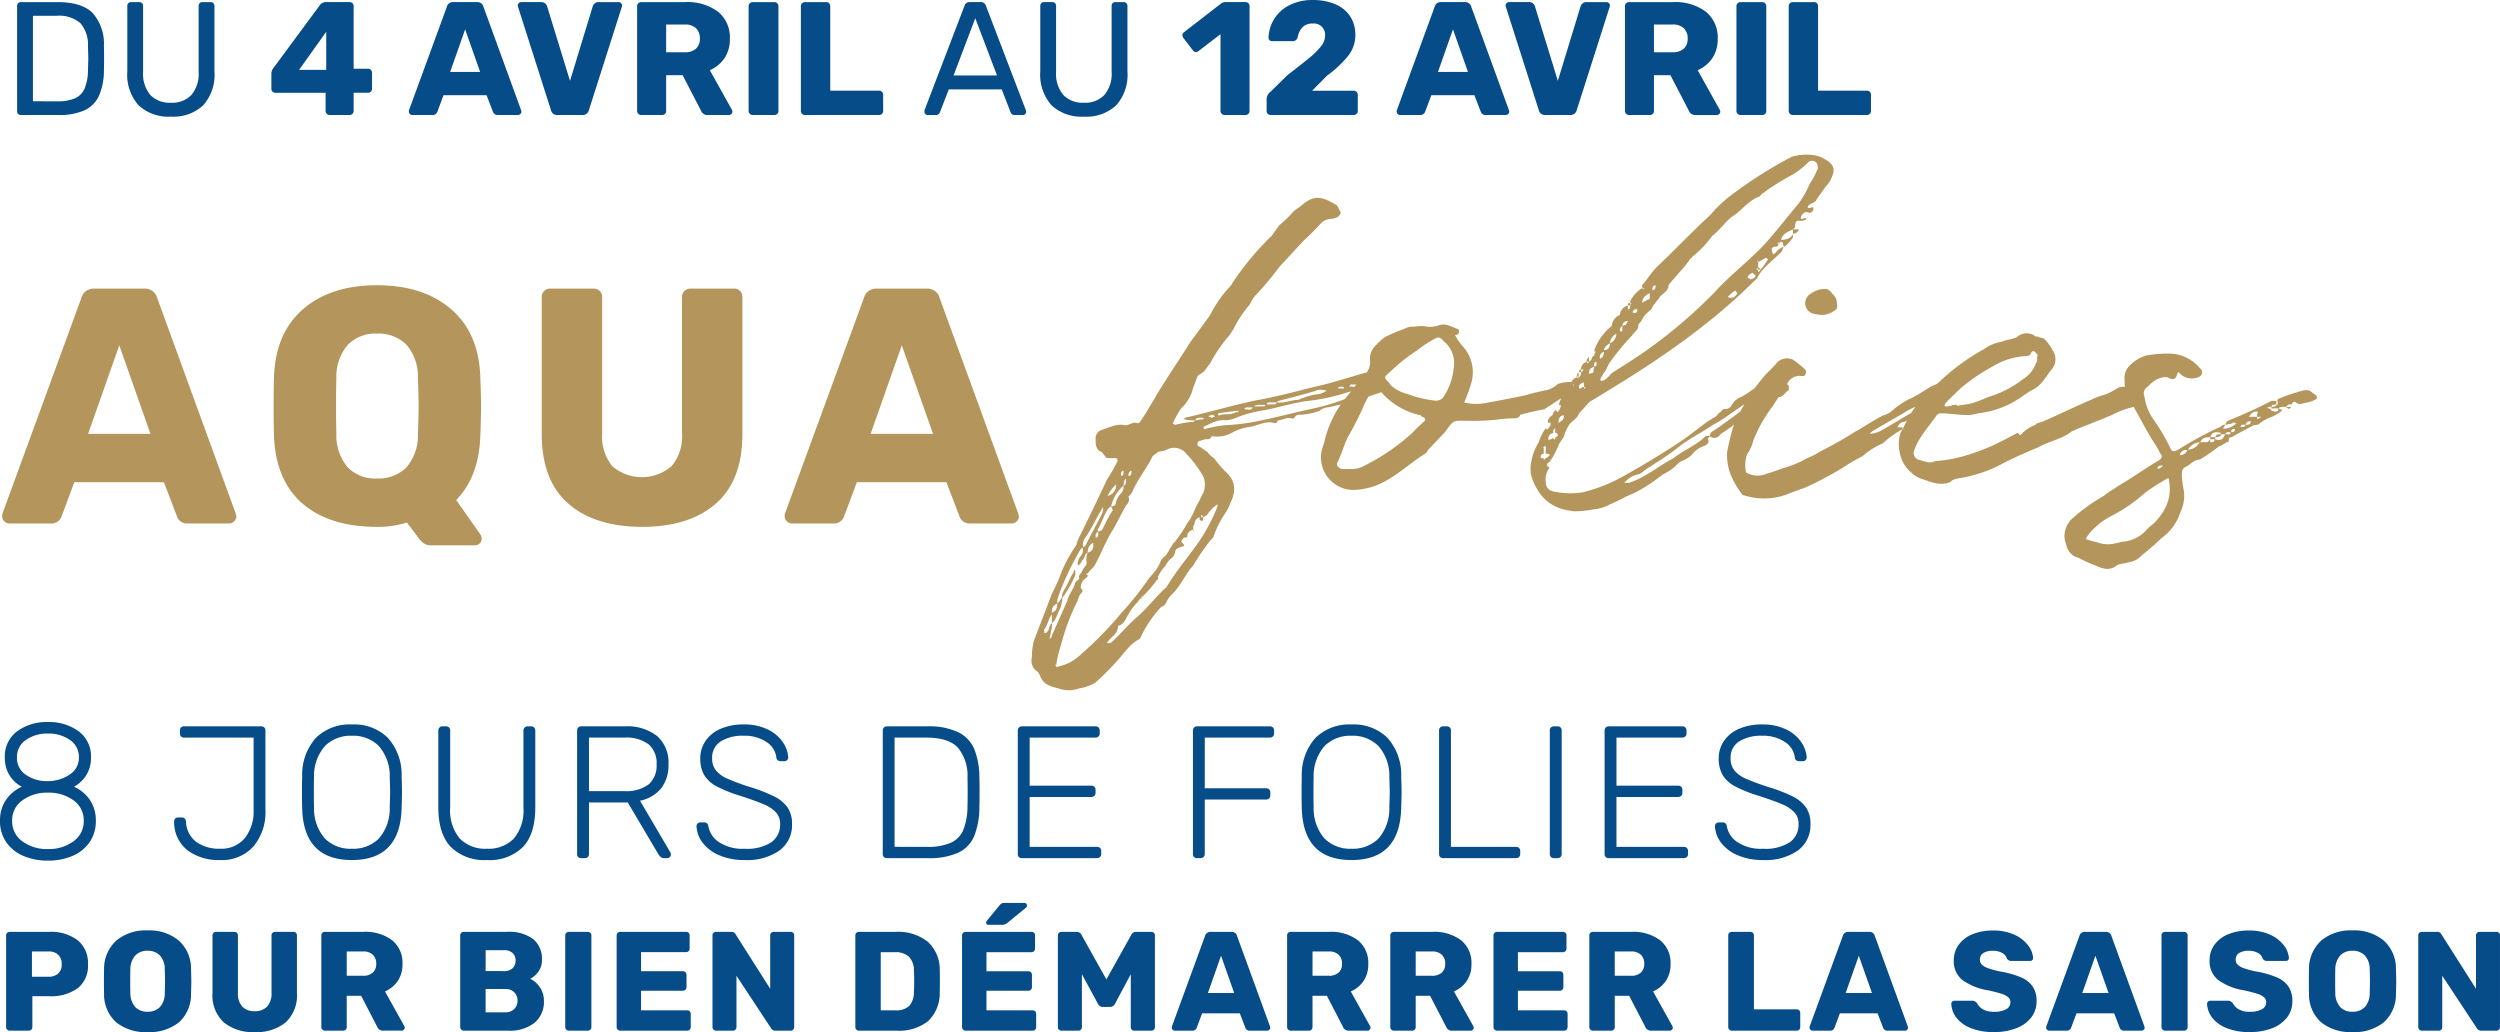
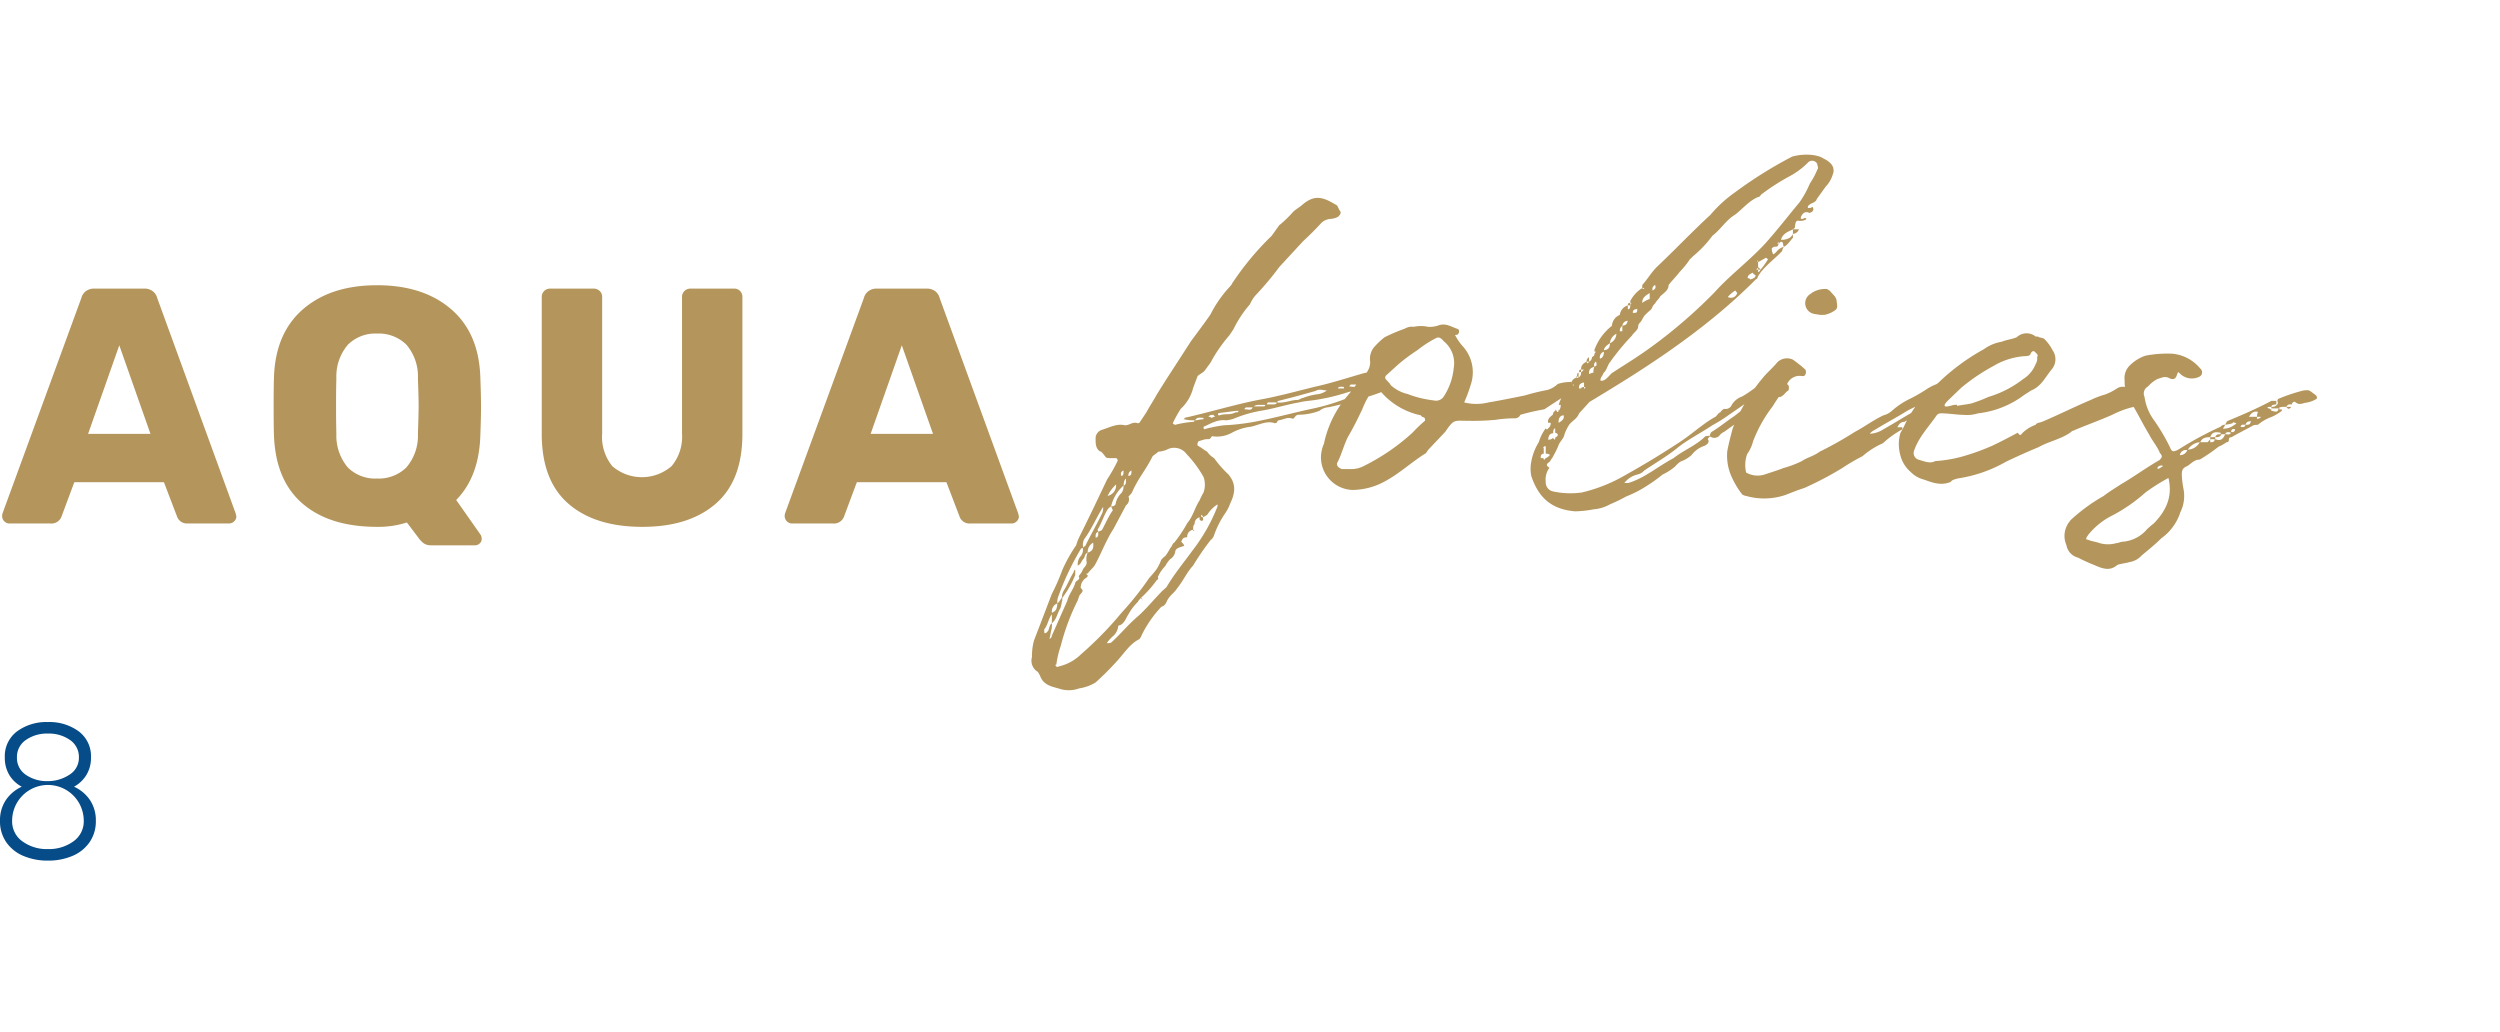
<svg xmlns="http://www.w3.org/2000/svg" width="356.409" height="147.137" viewBox="0 0 356.409 147.137">
  <g id="Groupe_241" data-name="Groupe 241" transform="translate(-7023.56 -17437.602)">
    <g id="Groupe_207" data-name="Groupe 207" transform="translate(-3123.5 10914.048)">
      <path id="Tracé_2" data-name="Tracé 2" d="M.367,19.209H6.251A1.523,1.523,0,0,0,7.83,18.2l1.818-4.878H22.422L24.287,18.2a1.488,1.488,0,0,0,1.53,1.005H31.7a1.012,1.012,0,0,0,.742-.31.964.964,0,0,0,.31-.695l-.1-.43L21.465-12.939a1.744,1.744,0,0,0-.622-.956,1.934,1.934,0,0,0-1.245-.383H12.519a1.934,1.934,0,0,0-1.245.383,1.733,1.733,0,0,0-.621.956L-.589,17.774a1.408,1.408,0,0,0-.049.43.96.96,0,0,0,.312.695.955.955,0,0,0,.693.31M11.61,6.436l4.45-12.629L20.507,6.436ZM60.5,22.32h6.268a.966.966,0,0,0,.67-.263.849.849,0,0,0,.287-.646v-.1a1.127,1.127,0,0,0-.143-.479l-3.493-4.974q3.255-3.3,3.444-9.186.1-2.772.1-4.114,0-1.387-.1-4.161-.191-6.315-4.161-9.736T52.8-14.757q-6.6,0-10.549,3.421T38.112-1.6q-.047,1.387-.047,4.161,0,2.727.047,4.114.239,6.412,4.09,9.712t10.6,3.3a13.17,13.17,0,0,0,4.257-.622l1.628,2.152a3.533,3.533,0,0,0,.741.789,1.722,1.722,0,0,0,1.076.312M52.8,12.8a5.525,5.525,0,0,1-4.161-1.579A7.021,7.021,0,0,1,47.01,6.388Q46.963,5,46.963,2.465q0-2.583.047-3.922A6.953,6.953,0,0,1,48.661-6.29,5.543,5.543,0,0,1,52.8-7.868,5.611,5.611,0,0,1,56.985-6.29a6.961,6.961,0,0,1,1.65,4.833q.1,2.68.1,3.922,0,1.149-.1,3.923a6.958,6.958,0,0,1-1.65,4.833A5.611,5.611,0,0,1,52.8,12.8M90.64,19.688q6.649,0,10.453-3.3t3.8-9.952V-13.082a1.166,1.166,0,0,0-.336-.862,1.17,1.17,0,0,0-.86-.334H97.482a1.194,1.194,0,0,0-.838.334,1.125,1.125,0,0,0-.358.862V6.388a6.536,6.536,0,0,1-1.484,4.64,6.469,6.469,0,0,1-8.442.024A6.587,6.587,0,0,1,84.9,6.388v-19.47a1.125,1.125,0,0,0-.358-.862,1.253,1.253,0,0,0-.886-.334H77.483a1.193,1.193,0,0,0-.837.334,1.126,1.126,0,0,0-.359.862V6.436q0,6.651,3.8,9.952t10.549,3.3m21.289-.479h5.884a1.523,1.523,0,0,0,1.579-1.005l1.818-4.878h12.774l1.866,4.878a1.486,1.486,0,0,0,1.53,1.005h5.885A1.009,1.009,0,0,0,144,18.9a.96.96,0,0,0,.312-.695l-.1-.43-11.2-30.713a1.733,1.733,0,0,0-.621-.956,1.934,1.934,0,0,0-1.245-.383H124.08a1.931,1.931,0,0,0-1.245.383,1.733,1.733,0,0,0-.621.956L110.972,17.774a1.409,1.409,0,0,0-.049.43,1.068,1.068,0,0,0,1.005,1.005M123.171,6.436l4.448-12.629,4.45,12.629Zm73.136-7.82c-.213-.142-.638-.142-.638-.213-.567-1.064-1.276-.78-2.127-.638-2.269.638-4.609,1.418-6.878,1.914-2.623.638-5.389,1.418-8.225,1.914-3.545.709-7.02,1.773-10.494,2.553,0,.142-.142.142-.142.213h.142a5.066,5.066,0,0,0,1.418.142.262.262,0,0,1-.142.213,14.488,14.488,0,0,0-2.623.425c-.142,0-.355-.213-.355-.213a19.1,19.1,0,0,1,1.134-2.056A6,6,0,0,0,169.15-.108l.638-1.7c.284-.284.851-.5,1.064-.851l.78-1.064a21.207,21.207,0,0,1,2.694-3.9l.567-.851a16.148,16.148,0,0,1,2.34-3.545l.142-.284a4.658,4.658,0,0,1,.851-1.205,41.5,41.5,0,0,0,3.191-3.829l3.4-3.687c.851-.78,1.773-1.7,2.623-2.623a2.112,2.112,0,0,1,1.276-.567,2.629,2.629,0,0,0,1.064-.284c.284-.213.5-.567.355-.78-.284-.355-.355-.922-.709-.993-1.985-1.205-3.12-1.347-4.822.142-.425.355-.851.567-1.205.922a16.986,16.986,0,0,1-1.985,1.914l-1.064,1.489a40.359,40.359,0,0,0-5.46,6.523c-.142.142-.213.425-.425.638a17.128,17.128,0,0,0-2.836,4.042c-.922,1.347-1.914,2.623-2.836,3.9C167.165-4.15,165.463-1.6,163.974.814c-.5.922-.993,1.631-1.489,2.553l-.993,1.489-.213.071c-.78-.284-1.134.284-1.844.284-1.134-.284-2.127.284-3.262.638a1.3,1.3,0,0,0-.922,1.064c0,.709-.071,1.489.567,1.985.355.071.5.425.78.709.071.213.284.284.709.284h.851c.142,0,.284.284.213.425a23.051,23.051,0,0,1-1.489,2.623c-1.276,2.694-2.623,5.531-3.971,8.225a6.467,6.467,0,0,0-.425,1.134,21.638,21.638,0,0,0-1.985,3.545,29.079,29.079,0,0,1-1.489,3.4l-2.553,6.665a8.468,8.468,0,0,0-.284,2.34,1.856,1.856,0,0,0,.638,1.985c.284.142.355.425.5.638.425,1.276,1.489,1.56,2.624,1.844a4.3,4.3,0,0,0,2.978,0,6.149,6.149,0,0,0,2.34-.851,41.2,41.2,0,0,0,3.049-3.049c.993-1.064,1.844-2.482,3.191-3.12a2.551,2.551,0,0,0,.355-.638,16.476,16.476,0,0,1,2.765-3.971c.567-.142.709-.638.851-.922.425-.78.993-1.064,1.347-1.631.922-1.134,1.418-2.34,2.34-3.333a36.574,36.574,0,0,1,2.482-3.616,1.3,1.3,0,0,0,.5-.709,13.558,13.558,0,0,1,1.631-3.191,6.618,6.618,0,0,0,.709-1.418c.78-1.631.709-2.836-.284-4.042a15.687,15.687,0,0,1-2.056-2.34,3.027,3.027,0,0,1-.993-.922c-.425-.213-.78-.567-1.347-.851a.68.68,0,0,1,.142-.638,6.559,6.559,0,0,0,.709-.213,2.412,2.412,0,0,1,.709-.071c.284,0,.425-.425.5-.425a4.354,4.354,0,0,0,2.836-.5,7.471,7.471,0,0,1,2.694-.851c1.064-.213,2.269-.922,3.4-.5l.284-.071c.071-.213.213-.355.355-.355.78-.142,1.205-.5,1.914-.213.213.071.355-.567.851-.567a8.541,8.541,0,0,0,2.978-.567,2.209,2.209,0,0,1,1.276-.5A56.988,56.988,0,0,0,195.669.6a1.815,1.815,0,0,0,.922-.709c.425-.284.213-.993-.284-1.276M170.639,12.584a3.336,3.336,0,0,1,0,2.2,8.42,8.42,0,0,0-.567,1.134c-.638.922-.922,2.269-1.773,3.262a18.757,18.757,0,0,1-1.844,2.765c-.284.142-.284.5-.567.78a7.915,7.915,0,0,1-.709,1.134c-.355.213-.425.425-.567.5a6.616,6.616,0,0,1-.709,1.418c-.425.567-.78.922-1.064,1.276a43.708,43.708,0,0,1-3.9,4.892,50.107,50.107,0,0,1-5.743,5.885,6.676,6.676,0,0,1-3.262,1.773c-.142.142-.213,0-.284,0,0,0-.284-.284,0-.284a13.67,13.67,0,0,1,.638-2.694,31.858,31.858,0,0,1,2.411-6.452c.142-.355.213-.78.425-.922.355-.425.355-.5,0-.851a1.667,1.667,0,0,1,.851-1.489.39.39,0,0,0,.142-.355c-.142,0-.142-.142-.213-.142.071-.071.071-.071.213-.071.355-.5.78-.78,1.064-1.276.922-1.7,1.56-3.474,2.623-5.105l1.773-3.333a1.082,1.082,0,0,0,.355-1.276,2.683,2.683,0,0,0,.5-.567c.851-1.985,2.056-3.333,2.907-5.105.142-.213.567-.425.851-.709a3.727,3.727,0,0,0,1.205-.284,2.2,2.2,0,0,1,2.836.638,16.2,16.2,0,0,1,2.411,3.262m-8.721,17.584-.071-.213a.139.139,0,0,0-.142-.142,15.4,15.4,0,0,0,2.269-2.553c.425-.213,0-.355.213-.567a5.093,5.093,0,0,1,.993-1.418,3.991,3.991,0,0,1,.709-.993,1.513,1.513,0,0,0,.709-1.064c.071-.5.567-.567,1.134-.78.213,0,.213-.142-.284-.638.284-.567.284-.567.851-.638a1,1,0,0,1,.851-1.064c0,.142,0,.142.071.213,0,0,0-.071.142-.071-.142,0-.142-.142-.213-.142,0-.284,0-.709.213-.78a.928.928,0,0,1,.709-.993v.355l.213.142c.071,0,.284,0,.284-.142v-.355a.307.307,0,0,1-.284-.142s0-.213.071-.213c0,0,.213.213.213.355.142-.142.355-.142.638-.425a4.507,4.507,0,0,1,1.418-1.418v.284a25.129,25.129,0,0,1-3.474,6.169c-1.347,1.844-2.694,3.474-3.829,5.389-.142.071-.213.213-.5.425-1.205,1.205-2.34,2.623-3.545,3.687-1.489,1.276-2.553,2.623-3.829,3.758a1.051,1.051,0,0,1-.5.071h-.071V36.2a6.124,6.124,0,0,1,.922-.993,2.263,2.263,0,0,0,.638-1.134c0-.142,0-.355.284-.355.709-.355.851-1.064,1.205-1.56a7.261,7.261,0,0,1,1.347-1.773c.071-.213.355-.425.425-.567a.139.139,0,0,0,.142.142c0,.213.071.213.071.213M191.2,1.31a30.583,30.583,0,0,1-5.176,1.56c-2.34.5-4.68,1.134-7.09,1.631a31.913,31.913,0,0,1-5.389.709,20.079,20.079,0,0,0-2.836.567.734.734,0,0,1-.071-.284V5.422c1.134-.5,1.985-1.064,3.191-.922a4.709,4.709,0,0,0,1.064-.213,18.254,18.254,0,0,1,3.829-1.134c1.844-.284,3.829-.922,5.531-1.205.851-.213,1.489-.213,2.34-.355a27.656,27.656,0,0,0,4.042-.922,26.583,26.583,0,0,1,4.112-.922A3.081,3.081,0,0,1,192.691.814a4.085,4.085,0,0,0-1.489.5M148.659,35.7a9.309,9.309,0,0,0,.213-1.064,3.131,3.131,0,0,0,.142-1.205c-.355.213-.355.78-.567,1.134-.142.071-.142.284-.5.284,0-.213-.071-.5,0-.567.5-.638.567-1.489,1.064-2.127V33.43c.709-.567.78-1.489,1.205-2.127a4.329,4.329,0,0,0,.213-.922c.071-.142.071-.213.071-.567a14.458,14.458,0,0,0,1.844-3.262v-.709c-.071,0-.213,0-.213.284-.5.78-.78,1.56-1.276,2.411a2.287,2.287,0,0,0-.425,1.276c-.142.142-.213.355-.425.567,0,.071-.071.071-.213.213a2.1,2.1,0,0,1,.142-.993,39.029,39.029,0,0,1,3.191-6.736c.071-.142.284-.142.284-.213a1.365,1.365,0,0,1-.284,1.205A1.818,1.818,0,0,0,152.7,25.2c.425-.142.5-.567.78-.922.284-.213.142-.709.638-.922a2.451,2.451,0,0,0-.142,1.418c0,.5-.5.78-.567,1.064-.213.5-.5.709-.567.922.284.5-.355.5-.5.922-.213.851-.922,1.631-1.134,2.553l-2.2,4.963c0,.213-.142.355-.355.5M181.275,1.735c1.773-.425,3.545-.922,5.318-1.418.567-.355,1.134-.071,1.631-.071a2.974,2.974,0,0,1-1.56.567,8.9,8.9,0,0,0-1.844.5c-.213,0-.567.284-.78.284-.993,0-1.844.5-2.907.355a.262.262,0,0,1,.142-.213M153.622,21.447c.993-1.347,1.631-2.836,2.482-4.254,0-.071.071-.071.213-.355a1.946,1.946,0,0,1-.142.922c-.78,1.631-1.7,3.191-2.411,4.68-.142,0-.284.213-.284.213a1.747,1.747,0,0,1,.142-1.205m2.553-1.347c-.071.142-.425.213-.567.284,0-.142-.142-.284,0-.425.5-.851.78-1.773,1.276-2.623a1.451,1.451,0,0,1,.567-.567c.142.355.355.567.142.709-.638.993-.922,1.7-1.418,2.623m2.765-5.247a2.82,2.82,0,0,0-.851,1.631.668.668,0,0,1-.638.284,5.754,5.754,0,0,1,1.631-2.836c0-.071.142-.071.142-.071a1.5,1.5,0,0,1-.284.993M172.7,3.508c.213,0,.213-.071.355-.071l2.2-.284h.425l-.213.213h-.284c-.709.425-1.56.142-2.269.425,0,0-.213,0-.213-.071Zm-15.741,11.77a5.416,5.416,0,0,1,1.205-1.631,1.533,1.533,0,0,1-1.205,1.631m-2.836,8.083a1.5,1.5,0,0,1,.78-1.418c.071.709,0,1.205-.78,1.418m-4.325,7.232c-.071.78-.142,1.064-.78,1.347a1.243,1.243,0,0,1,.78-1.347M179.857,1.948h1.205c0,.284-.284.284-.638.284h-.78c.071-.071.071-.284.213-.284M191.627-.6h1.064c-.284.5-.851.284-1.134.284l-.213-.071c.213,0,.213-.213.284-.213M176.666,2.657h.993c-.284.5-.567.284-.993.284-.213,0-.213-.071-.213-.071Zm1.7-.355h1.064a.188.188,0,0,1-.213.213H177.8a1.057,1.057,0,0,1,.567-.213m-7.8,2.056c-.5,0-.78.142-1.134.142.284-.5.638-.355,1.134-.355.071,0,.071.142.071.142ZM155.253,21.234c0-.355-.071-.638.355-.851,0,.284.142.78-.355.851M171.774,3.721h.284c0,.071.071.071.213.284a.6.6,0,0,0-.425.142h-.071A.6.6,0,0,0,171.349,4c.071-.213.284-.213.425-.284m-11.416,7.941c0,.5,0,.709-.425.78a.715.715,0,0,1,.425-.78m-.78,1.134c0,.5.071.851-.355,1.064.071-.425,0-.709.355-1.064m-.355-1.134c0,.5,0,.709-.284.78a.513.513,0,0,1,.284-.78M190.635-.25s0,.142.071.142a.069.069,0,0,0-.071.071h-.851c.071-.284.5-.284.851-.213m32.9.355c0-.071-.425-1.276-.638-1.064a5.43,5.43,0,0,0-1.773.284,3.428,3.428,0,0,1-1.489.851,30.093,30.093,0,0,0-3.191.78c-1.773.355-3.474.709-5.176.993a7.2,7.2,0,0,1-3.474,0,21.58,21.58,0,0,0,.922-2.482,5.516,5.516,0,0,0-1.134-5.531,7.182,7.182,0,0,1-.993-1.418c-.213-.213.071-.213.213-.213.355-.213.355-.78,0-.851-.851-.284-1.631-.851-2.623-.5a3.789,3.789,0,0,1-1.56.213,4.682,4.682,0,0,0-1.985,0,2.113,2.113,0,0,0-1.347.284,24.276,24.276,0,0,0-2.836,1.205,10.255,10.255,0,0,0-1.56,1.489,2.632,2.632,0,0,0-.5,1.985,2.486,2.486,0,0,1-.922,1.985C192.618-.959,191.98.034,191.2.955a15.344,15.344,0,0,0-3.4,6.878,4.94,4.94,0,0,0-.425,1.914,4.655,4.655,0,0,0,4.467,4.68,9.717,9.717,0,0,0,4.609-1.205c2.127-1.134,3.829-2.765,5.885-4.042a2.207,2.207,0,0,0,.284-.425L205.1,6.131c1.276-1.844,1.205-1.56,3.333-1.56a33.3,33.3,0,0,0,3.829-.142,17.948,17.948,0,0,1,2.694-.213.86.86,0,0,0,.851-.5,29.424,29.424,0,0,1,3.4-.78ZM202.191,4.572a20.87,20.87,0,0,0-1.773,1.7,30.1,30.1,0,0,1-6.949,4.751,3.853,3.853,0,0,1-1.985.425h-1.134c-.425-.142-.851-.5-.638-.922.567-1.064.922-2.482,1.489-3.616.78-1.347,1.418-2.623,2.056-3.971a13.357,13.357,0,0,1,1.631-2.978c.071-.284.355-.284.709.071a10.261,10.261,0,0,0,6.027,3.758c.071.213.284.213.355.284.213,0,.284.355.213.5M206.3-2.944A8.952,8.952,0,0,1,204.885,1.1a1.308,1.308,0,0,1-1.418.567,15.29,15.29,0,0,1-3.758-.922A5.3,5.3,0,0,1,197.3-.534c-.071-.213-.355-.425-.5-.638q-.532-.425,0-.851l1.56-1.418A25.385,25.385,0,0,1,201.127-5.5a15.392,15.392,0,0,1,2.765-1.773c.071-.071.284,0,.425,0a2.109,2.109,0,0,1,.567.5A4.019,4.019,0,0,1,206.3-2.944m49.208-19.782h-.851c.284-.213.284-.213.284-.284.071-.567.071-1.064.638-.922a1.946,1.946,0,0,0,.851-.142s.142-.071.142-.142c-.142-.142-.142-.142-.213-.142-.284.142-.284.142-.355.142h-.213V-24.5c.284-.567.638-.851,1.205-.567.142,0,.5-.213.5-.284.071-.213.142-.284.071-.284-.071-.5-.284-.142-.425-.142h-.354c0-.213,0-.355.142-.355.213-.355.993-.355,1.134-.922l1.276-1.773a4.148,4.148,0,0,0,.993-1.7,1.445,1.445,0,0,0-.142-1.418,2.969,2.969,0,0,0-1.134-.851c-.993-.709-3.191-.709-4.538-.284a61.3,61.3,0,0,0-8.154,5.105,18.584,18.584,0,0,0-3.474,3.191c-2.553,2.34-5.034,4.963-7.658,7.445-.78.78-1.347,1.773-2.056,2.553v.425h.284c0,.071,0,.071-.213.142,0-.071,0-.071-.071-.142a4.788,4.788,0,0,0-1.7,1.844v.284h.213c-.142.071-.142.213-.213.355v-.355c-.284,0-.355.071-.355.355h.355a.873.873,0,0,1-.142.5l-.142.071-.071-.071v-.5a1.573,1.573,0,0,0-1.134,1.347,1.807,1.807,0,0,0-1.134,1.56,7.707,7.707,0,0,0-2.482,3.4v.284h.213L226.369-5c0,.284-.142.355-.355.5a.7.7,0,0,1-.425.638V-4.5a.745.745,0,0,0-.355.638h.355c-.142.284-.213.355-.355,0-.5.284-.78.5-.78,1.134h.425c-.142.071-.284.355-.425.355v-.355c-.213,0-.284.071-.284.355h.284a.758.758,0,0,1-.355.78l.071-.142H224.1v-.567c-.213.071-.213.284-.213.567h.213a.226.226,0,0,1-.213.213v-.213h-.213l.213.142a.994.994,0,0,0-.851.993h.355c0,.213,0,.213-.142.284,0-.071,0-.071-.213-.284A6.87,6.87,0,0,0,221.264,2.3h.284a1.116,1.116,0,0,1-.284.851V2.941l-.071.213h.071c-.071.213-.213.213-.284,0l-.213-.213s0,.213.071.213c-.355.071-.355.355-.425.567-.355.284-.78.567-.638,1.134h.355a.9.9,0,0,1-.355.78c-.142.213-.213.213-.355,0a6.52,6.52,0,0,0-.993,1.985,7.735,7.735,0,0,0-1.064,2.765,5.009,5.009,0,0,0,0,2.056c.993,2.978,2.765,4.751,6.24,5.034a14.867,14.867,0,0,0,2.624-.284,5.6,5.6,0,0,0,2.34-.709,23.305,23.305,0,0,0,2.34-1.134,16.3,16.3,0,0,0,3.12-1.631,21.716,21.716,0,0,0,2.056-1.489,8.261,8.261,0,0,0,1.773-1.134,4.017,4.017,0,0,1,.78-.709,4.785,4.785,0,0,0,1.56-.922,3.828,3.828,0,0,1,1.914-1.347c.355-.213.709-.5.425-.922,0-.213.284-.284.284-.425a.985.985,0,0,0,1.347-.071,1.8,1.8,0,0,1,.709-.567l2.765-1.985a30.662,30.662,0,0,1,2.978-1.914,3.14,3.14,0,0,1,2.269-1.064,2.156,2.156,0,0,0,.5-.355c.213-.213.425-.5.638-.567.142-.5,0-.851-.142-.851-.355-.213-.709-.213-.922-.78,0-.142-.284-.213-.5-.213a2.57,2.57,0,0,0-2.056.5,17.932,17.932,0,0,1-2.978,2.2A2.78,2.78,0,0,0,245.939,2.3a.942.942,0,0,1-1.064.567,1.191,1.191,0,0,0-.567.5c-.284.071-.425.425-.709.638-1.7.922-3.262,2.411-5.105,3.616-2.482,1.631-5.034,3.191-7.587,4.609a22.656,22.656,0,0,1-6.311,2.553,11.574,11.574,0,0,1-4.112-.142,1.3,1.3,0,0,1-1.064-1.347,2.8,2.8,0,0,1,.5-1.985v-.071c-.709-.425-.142-.638.142-.922.071-.213.355-.5.425-.709a13.113,13.113,0,0,0,.709-1.418c.213-.709.78-.993.922-1.773a7.12,7.12,0,0,1,.638-1.276c.5-.638,1.134-.851,1.418-1.631l1.489-1.631c6.452-3.9,15.954-9.643,23.753-17.513.071,0,.213-.071.213-.284.709-1.347,2.411-2.553,3.474-3.687.071-.142.071-.425.284-.638.5-.213.922-.922,1.276-1.276v-.567c-.071.284-.284.355-.355.5a2.267,2.267,0,0,1-1.347.355c.213-.922,1.134-1.205,1.7-1.489v.638a.949.949,0,0,0,.851-.638m2.623-8.509a10.974,10.974,0,0,1-1.064,1.985,14.369,14.369,0,0,1-1.489,2.694c-1.489,1.773-2.907,3.616-4.467,5.389-2.2,2.553-5.389,4.892-7.658,7.445a72.131,72.131,0,0,1-7.8,6.878c-2.907,2.2-4.538,3.12-6.807,4.609-.355.284-.993,1.276-1.631,1.064,0-.567.284-.567.425-1.064.5-.425.567-1.134.993-1.631a32.437,32.437,0,0,1,3.049-3.687c.355-.567.922-.78.922-1.418,0-.142.071-.284.284-.5s.355-.638.638-.993a10.067,10.067,0,0,1,.922-.851c.213-.355.213-.567.567-.851.142-.355.5-.567.709-.993.5-.5,1.205-.851,1.205-1.631.425-.567,1.134-1.276,1.56-1.844a13.65,13.65,0,0,0,1.347-1.631c.071-.213.355-.355.5-.567a16.078,16.078,0,0,0,2.836-2.978c1.205-.922,1.985-2.269,3.191-2.978,1.134-.851,1.985-1.985,3.333-2.553.284,0,.355-.355.638-.5a30.613,30.613,0,0,1,3.758-2.411,11.057,11.057,0,0,0,2.694-1.985.806.806,0,0,1,1.347.213c0,.284.213.5,0,.78M232.467,12.229a1.756,1.756,0,0,0,.993-.567c1.56-1.064,3.191-1.985,4.68-3.191s3.333-2.127,5.034-3.262a22.6,22.6,0,0,0,2.269-1.418c1.205-.851,2.553-1.7,3.616-2.623a6.711,6.711,0,0,1,1.276-.355,1.942,1.942,0,0,0-.284.5,4.894,4.894,0,0,1-1.914,1.205c-.709.425-1.276.993-1.985,1.489-1.064.709-1.985,1.489-3.049,2.127-.213.142-.213.284-.284.567a5.5,5.5,0,0,0-.638.071c-1.347,1.347-3.12,1.985-4.538,3.12-2.269,1.205-4.112,2.836-6.452,3.545h-.567a3.364,3.364,0,0,1,1.843-1.205m19.924-32.971c.142,0,.142-.213.213-.213v.355c.071-.142.284-.355.355-.355.425,0,.213.5.425.709a2.014,2.014,0,0,0-1.064.709c-.284.284-.355.355-.5.355,0-.071-.142-.355-.142-.425-.071-.425-.071-.425.284-.638.355,0,.567,0,.638-.355-.071,0-.071-.142-.213-.142m-2.34,3.758c-.071-.142-.213-.213-.355-.355v-.709l-.142-.213h.142v.213l1.134-.638a2.831,2.831,0,0,0,.284.213,9.684,9.684,0,0,1-1.064,1.489M220.768,6.982c0,.213,0,.213-.071.284,0-.071-.213-.071-.213-.284a.91.91,0,0,1-.709.284c0-.355.142-.922.709-.922,0-.355,0-.567.284-.709v.638c.5.142.5.425,0,.709m-.993,2.694a.944.944,0,0,1-.355.213s-.213.213-.213.284c-.071-.071-.071-.284-.213-.284h-.284c0-.213-.071-.567.425-.638v-.78c-.142-.071,0-.284.284-.284V9.251h.213c.142.071.284.071.425.213-.142,0-.142.142-.284.213m25.6-22.76a4.732,4.732,0,0,1,1.064-.922l.284.355a.928.928,0,0,1-1.347.567m-12.2.851c0-.851.567-1.064,1.064-1.418v.851a3.949,3.949,0,0,0-1.064.567m15.386-3.333c0-.142-.071-.142-.355-.213,0-.5.425-.567.709-.78a.69.69,0,0,0,.425.355c0,.425-.425.5-.78.638M229.489-7.837a1.487,1.487,0,0,1-.922,1.347,1.665,1.665,0,0,1,.922-1.347M221.264,4.855c-.071-.5.142-1.064.709-1.064.142.567-.355.851-.709,1.064M224.88-.037V-.25c-.284,0-.425.142-.425.213h-.284c-.071-.355.071-.78.709-.851V-.25a.262.262,0,0,1,.213.142.311.311,0,0,1-.213.071m1.489-3.12a1.663,1.663,0,0,0-.142.851,2.961,2.961,0,0,0-.638.213c0-.638.071-.78.78-1.064m2.2-3.333c0,.638-.213.922-.851.993,0-.284.284-.638.851-.993M250.973.246c.142,0,.213.071.355.071l-.142.142a.717.717,0,0,1-.851.355c0-.355.355-.5.638-.567M227.716-5.284c0,.567-.213.922-.567.993a.831.831,0,0,1,.567-.993m4.113-5.531c0-.425.213-.5.638-.567,0,.567-.071.567-.638.567M231.12-9.68c-.213.567-.213.567-.78.709a.775.775,0,0,1,.78-.709m3.545-4.325a.6.6,0,0,1,.355-.78c.142.425,0,.567-.355.78m-4.68,5.814a.831.831,0,0,1,.355-.78v.78Zm-3.616,5.034a.528.528,0,0,1,.213-.709c.142.355.142.638-.213.709m23.682-13.826c-.071.142-.213.355-.355.355v-.355h-.284c.142-.142.142-.213.284-.213v.213ZM276.284.459c-.284-.709.425-1.347.071-1.489a8.274,8.274,0,0,0-2.482.993A23.906,23.906,0,0,1,271.6,1.31a11.409,11.409,0,0,0-2.836,1.844,2.844,2.844,0,0,1-1.205.638c-1.489.709-2.694,1.631-4.042,2.34a52.424,52.424,0,0,1-5.034,2.836c-.851.638-1.844.851-2.553,1.347a15.1,15.1,0,0,1-2.624.993c-.922.355-1.844.638-2.694.922a3.284,3.284,0,0,1-2.624-.284,4.662,4.662,0,0,1,.142-2.623,5.374,5.374,0,0,0,.851-1.844,19.838,19.838,0,0,1,2.836-5.034C252.389,1.452,253.1.6,253.808-.6a1.912,1.912,0,0,1,2.127-1.205h.213c.284,0,.5-.567.284-.922a17.249,17.249,0,0,0-1.773-1.418,1.961,1.961,0,0,0-2.269.425c-.567.709-1.418,1.418-1.985,2.127a25.788,25.788,0,0,0-4.325,7.232c-.284,1.064-.567,2.127-.78,3.262a7.269,7.269,0,0,0,.638,3.687,12.117,12.117,0,0,0,1.489,2.482,1.354,1.354,0,0,0,.567.213,9.426,9.426,0,0,0,5.6-.142c.922-.355,1.773-.709,2.694-.993a48.01,48.01,0,0,0,5.389-2.836,28.488,28.488,0,0,1,2.907-1.7,11.242,11.242,0,0,1,2.907-1.844,13.8,13.8,0,0,1,2.765-1.985V5.493h-.709c.284-.567.567-.78,1.064-.78.142-.213.5-.213.78-.355.213-.567.567-.638,1.134-.851a.853.853,0,0,1,.567-.142.849.849,0,0,1,.851-.425v.425a10.847,10.847,0,0,0,2.34-2.907m-18.861-11.2c.425.142.851.142,1.064.213h.638a3.791,3.791,0,0,0,1.7-.78c.284-.425.071-.851.071-1.205-.071-.638-.638-.993-.993-1.489-.142,0-.284-.213-.425-.213a3.409,3.409,0,0,0-2.34.709,1.55,1.55,0,0,0,.284,2.765M273.377,2.444c-1.985.993-3.9,2.269-5.814,3.333a3.85,3.85,0,0,1-1.914.638c0-.142.425-.425.709-.567,1.489-.922,2.978-1.7,4.467-2.623a12.654,12.654,0,0,1,3.049-1.276c-.142.142-.355.5-.5.5M303.654.884a1.674,1.674,0,0,1-.638-.425,1.564,1.564,0,0,0-2.056-.567,8.423,8.423,0,0,1-1.773.922,12.18,12.18,0,0,0-2.056.78c-2.2.922-4.609,2.127-6.949,3.12-.425.142-.78.142-.922.425a5.389,5.389,0,0,0-1.844,1.134c-.355.425-.355.425-.709,0-1.205.638-2.269,1.205-3.616,1.844a31.52,31.52,0,0,1-3.616,1.347,19.036,19.036,0,0,1-4.538.851c-.709.425-1.631,0-2.411-.213a1,1,0,0,1-.567-1.347c.638-1.844,2.056-3.333,3.191-4.963a.726.726,0,0,1,.638-.284c1.134,0,2.269.213,3.191.213a5.1,5.1,0,0,0,2.056-.213A13.383,13.383,0,0,0,287.629.884l.993-.638c1.418-.567,1.985-1.844,2.907-2.978a2.227,2.227,0,0,0,.142-2.765,6.043,6.043,0,0,0-1.134-1.56c-.071-.142-.5-.213-.78-.284-.284-.213-.5,0-.638-.213a2.05,2.05,0,0,0-2.553.213c-.638.284-1.489.355-2.127.638a5.917,5.917,0,0,0-2.553,1.064,30.315,30.315,0,0,0-6.452,4.751,16.693,16.693,0,0,0-4.963,6.311l-.5.922a5.8,5.8,0,0,0,0,3.12,4.61,4.61,0,0,0,1.489,2.411,3.965,3.965,0,0,0,1.844,1.064c1.205.425,2.411.922,3.829.355.284-.355.567-.355.993-.5a19.77,19.77,0,0,0,6.949-2.411c1.489-.709,3.049-1.418,4.609-2.056,1.489-.851,3.262-1.134,4.68-2.2.071-.142.354-.142.567-.284,1.7-.709,3.474-1.347,5.247-2.127a13.059,13.059,0,0,1,3.4-1.205c.071,0,.425-.071.425-.213.425-.355.142-1.134-.355-1.418m-26.944.851,1.914-1.844a27.6,27.6,0,0,1,4.609-3.12A10.031,10.031,0,0,1,287.7-4.646c.425,0,.78-.071.851-.355.071-.213.354-.5.567-.284.284.284.567.425.355.78a1.483,1.483,0,0,1-.213.993,4.377,4.377,0,0,1-1.773,2.127,14.982,14.982,0,0,1-4.963,2.553,20.726,20.726,0,0,1-2.411.922c-.567.142-1.418.213-2.056.355V2.3a1.946,1.946,0,0,0-.922.142c-.213,0-.638.213-.851,0-.071-.213.355-.638.425-.709m48.994.851h-.709c.213-.355.355-.355.709-.355h.071c.071-.284.355-.5.567-.284.355.284.638.284,1.276.071a4.384,4.384,0,0,0,1.134-.284l.567-.284c.142-.355-.071-.5-.355-.709-.78-.567-.638-.567-1.489-.5a24.033,24.033,0,0,0-3.616,1.205.538.538,0,0,0-.142.284c.071.213.142.284,0,.5a.918.918,0,0,1-.851.355c.071-.355.355-.284.709-.355v-.5h-.709c-1.985,1.064-4.112,1.985-6.169,2.836-.213.071-.284.355-.425.567a5.652,5.652,0,0,0,1.064-.213c.071-.284.355,0,.567,0-.071.071-.213.213-.284.213a2.528,2.528,0,0,1-1.631.567c0-.142.213-.284.284-.567a.77.77,0,0,0-.638.284,48.651,48.651,0,0,0-6.027,3.262c-.709.355-.922.355-1.205-.355a27.541,27.541,0,0,0-2.411-4.042,7.349,7.349,0,0,1-1.205-3.12,1.145,1.145,0,0,1,.5-1.489,4.691,4.691,0,0,1,1.347-1.064c.567-.142,1.064-.5,1.773-.071.567.213.851.071,1.064-.709.142-.284.142-.213.355,0a2.4,2.4,0,0,0,2.836.425.693.693,0,0,0,.071-1.134A5.846,5.846,0,0,0,308.686-5a16.482,16.482,0,0,0-3.758.284A5.85,5.85,0,0,0,302.659-3.3a2.535,2.535,0,0,0-.709,2.127,5.274,5.274,0,0,0,.709,2.836c.993,1.489,1.843,3.333,2.765,4.822.5.993,1.205,1.773,1.56,2.694.425.425.284.638-.071.993-1.985,1.134-3.687,2.411-5.531,3.474-.851.567-1.7,1.064-2.411,1.631a25.54,25.54,0,0,0-4.751,3.474c-.213.355-.355.425-.425.638a3.239,3.239,0,0,0-.142,2.907,2.206,2.206,0,0,0,1.631,1.773,24.959,24.959,0,0,0,2.34,1.064c1.134.5,2.2.922,3.262,0,.5-.213,1.064-.213,1.773-.425a2.908,2.908,0,0,0,1.7-.922c.922-.78,1.914-1.56,2.836-2.482a7.276,7.276,0,0,0,2.694-3.687,5.252,5.252,0,0,0,.425-3.474A13.208,13.208,0,0,1,310.1,12.3c0-.638.071-.993.78-1.276.567-.355.993-.922,1.773-.922a25.654,25.654,0,0,0,2.694-1.844,5.374,5.374,0,0,0,1.134-.638c.638,0,0-.709.709-.709,1.064-.638,2.127-1.134,3.12-1.7a2.743,2.743,0,0,1,.638-.071A6.406,6.406,0,0,1,322.938,4a6.832,6.832,0,0,0,1.418-.851V2.941h-.425a.153.153,0,0,0,.142-.142h-.213c.284-.284.851-.213,1.134-.213.284.355.425.355.709,0m-19.57,16.592a12.336,12.336,0,0,0-.993.851,5.017,5.017,0,0,1-3.4,1.773c-.355,0-.709.213-.993.213a4.368,4.368,0,0,1-2.34,0c-.567-.213-1.276-.284-1.7-.5q-.319,0-.213-.213c0-.142.213-.355.284-.5a10.355,10.355,0,0,1,3.474-2.765,23.13,23.13,0,0,0,4.68-3.262,28.591,28.591,0,0,1,3.262-2.056c.638,2.694-.354,4.68-2.056,6.452m8.721-11.983V6.911h-.709c.284-.78.709-.78,1.489-.638v.213c-.355,0-.638,0-.78.425.284,0,.78,0,.851-.425h.567c-.284.709-.638.993-1.418.709m-.709.425V7.195l-.355.425h-1.064c.284-.638.78-.709,1.418-.709v.284h.638c0,.425-.355.425-.638.425m6.665-3.333V4h-1.134c.284-.5.638-.851,1.276-.709a2.1,2.1,0,0,0-.142.709h.567a.566.566,0,0,1-.567.284m-9.856,4.4a2.259,2.259,0,0,1,1.7-1.064,2.005,2.005,0,0,1-1.7,1.064M322.867,2.8h.993v.142c-.142.567-.638.213-.993.213V2.941a.283.283,0,0,1-.284-.142c-.213,0-.213,0-.284-.142.071,0,.071-.071.284-.071h.284ZM309.821,9.464a.867.867,0,0,1,1.064-.709,1.091,1.091,0,0,1-1.064.709m9.359-4.325c.142-.5.5-.5.78-.5-.142.5-.284.5-.78.5m-12.55,6.1a.617.617,0,0,1,.638-.284c.142,0,.142.071.142.071a3.756,3.756,0,0,1-.709.425l-.071-.142Zm9.643-4.751c.142-.355.425-.355.851-.213-.213.355-.425.213-.851.213m.851-.355c.071-.425.284-.425.567-.355a.378.378,0,0,1-.567.355m1.347-.709c.142-.425.355-.284.709-.284-.071.355-.355.355-.709.284" transform="translate(10148.006 6578.975)" fill="#b4955b" />
      <g id="Groupe_112" data-name="Groupe 112" transform="translate(10147.368 6626.835)">
-         <path id="Tracé_50" data-name="Tracé 50" d="M33.262-18.3a7.375,7.375,0,0,1-4.6-1.383,5.1,5.1,0,0,1-1.92-4.094.611.611,0,0,1,.148-.43.536.536,0,0,1,.416-.161h.537a.536.536,0,0,1,.416.161.691.691,0,0,1,.175.4,3.776,3.776,0,0,0,1.49,2.94,5.591,5.591,0,0,0,3.343.953,4.346,4.346,0,0,0,3.557-1.517,6.117,6.117,0,0,0,1.248-4.014v-10.31H28.161a.581.581,0,0,1-.43-.161.581.581,0,0,1-.161-.43v-.43a.581.581,0,0,1,.161-.43.581.581,0,0,1,.43-.161H39.142a.617.617,0,0,1,.456.161.617.617,0,0,1,.161.456v11.33a7.562,7.562,0,0,1-1.7,5.168A6.033,6.033,0,0,1,33.262-18.3Zm18.821,0q-6.9,0-7.088-7.41-.027-.805-.027-2.255T45-30.22a7.843,7.843,0,0,1,1.987-5.531,6.893,6.893,0,0,1,5.1-1.879,6.893,6.893,0,0,1,5.1,1.879,7.843,7.843,0,0,1,1.987,5.531q.054,1.611.054,2.255t-.054,2.255Q58.983-18.3,52.083-18.3Zm0-1.611a5.153,5.153,0,0,0,3.853-1.463,6.5,6.5,0,0,0,1.544-4.47q.054-1.611.054-2.121t-.054-2.121a6.464,6.464,0,0,0-1.557-4.47,5.164,5.164,0,0,0-3.839-1.463,5.164,5.164,0,0,0-3.839,1.463,6.464,6.464,0,0,0-1.557,4.47q-.027.805-.027,2.121t.027,2.121a6.5,6.5,0,0,0,1.544,4.47A5.153,5.153,0,0,0,52.083-19.91ZM71.333-18.3a6.783,6.783,0,0,1-5.141-1.866q-1.785-1.866-1.785-5.678v-10.9a.628.628,0,0,1,.161-.443.556.556,0,0,1,.43-.175h.483a.617.617,0,0,1,.456.161.617.617,0,0,1,.161.456v10.981a6.21,6.21,0,0,0,1.369,4.4,5.061,5.061,0,0,0,3.866,1.45,5.026,5.026,0,0,0,3.839-1.45,6.21,6.21,0,0,0,1.369-4.4V-36.744a.59.59,0,0,1,.175-.456.628.628,0,0,1,.443-.161h.483a.557.557,0,0,1,.43.175.628.628,0,0,1,.161.443v10.9q0,3.839-1.772,5.692A6.766,6.766,0,0,1,71.333-18.3Zm13.451-.268a.581.581,0,0,1-.43-.161.581.581,0,0,1-.161-.43V-36.744a.628.628,0,0,1,.161-.443.556.556,0,0,1,.43-.175H91.04a6.867,6.867,0,0,1,4.537,1.369,4.984,4.984,0,0,1,1.638,4.054,5.3,5.3,0,0,1-1.047,3.423,5.231,5.231,0,0,1-3.007,1.759L97.483-19.4a.668.668,0,0,1,.081.3.515.515,0,0,1-.161.376.515.515,0,0,1-.376.161H96.7a.9.9,0,0,1-.6-.175,2.132,2.132,0,0,1-.416-.55l-4.269-7.222H85.885v7.356a.556.556,0,0,1-.175.43.628.628,0,0,1-.443.161Zm6.121-9.558a5.339,5.339,0,0,0,3.477-.953,3.513,3.513,0,0,0,1.141-2.859A3.513,3.513,0,0,0,94.382-34.8a5.339,5.339,0,0,0-3.477-.953H85.885v7.625ZM108.088-18.3a8.915,8.915,0,0,1-3.638-.685,5.781,5.781,0,0,1-2.363-1.785,4.2,4.2,0,0,1-.873-2.363.515.515,0,0,1,.161-.376.546.546,0,0,1,.4-.161h.537a.57.57,0,0,1,.591.537,3.436,3.436,0,0,0,1.477,2.255,6.092,6.092,0,0,0,3.705.967,6.37,6.37,0,0,0,3.8-.926,3.041,3.041,0,0,0,1.248-2.591,2.384,2.384,0,0,0-.6-1.678,5.082,5.082,0,0,0-1.759-1.154q-1.154-.5-3.49-1.248a19.184,19.184,0,0,1-3.235-1.316,4.468,4.468,0,0,1-1.732-1.584,4.585,4.585,0,0,1-.564-2.389,4.335,4.335,0,0,1,.738-2.47A4.937,4.937,0,0,1,104.625-37a8.036,8.036,0,0,1,3.329-.631,7.551,7.551,0,0,1,3.41.711,5.407,5.407,0,0,1,2.148,1.8,4.306,4.306,0,0,1,.779,2.188.539.539,0,0,1-.148.376.536.536,0,0,1-.416.161h-.537a.691.691,0,0,1-.376-.121.516.516,0,0,1-.215-.416,3.072,3.072,0,0,0-1.436-2.215,5.555,5.555,0,0,0-3.208-.873,5.9,5.9,0,0,0-3.289.805,2.7,2.7,0,0,0-1.222,2.416,2.676,2.676,0,0,0,.55,1.732,4.386,4.386,0,0,0,1.651,1.181,33.962,33.962,0,0,0,3.249,1.195,22.25,22.25,0,0,1,3.437,1.342A5.036,5.036,0,0,1,114.2-25.79a4.07,4.07,0,0,1,.631,2.363,4.456,4.456,0,0,1-1.8,3.772A8.037,8.037,0,0,1,108.088-18.3Zm20.27-.268a.581.581,0,0,1-.43-.161.581.581,0,0,1-.161-.43V-36.744a.628.628,0,0,1,.161-.443.556.556,0,0,1,.43-.175h5.719a9.917,9.917,0,0,1,4.417.819,4.747,4.747,0,0,1,2.309,2.4,10.82,10.82,0,0,1,.738,4.027q.027.805.027,2.121,0,1.342-.027,2.148A11.108,11.108,0,0,1,140.8-21.7a4.6,4.6,0,0,1-2.269,2.349,9.93,9.93,0,0,1-4.323.779Zm5.719-1.611a8.131,8.131,0,0,0,3.383-.577,3.52,3.52,0,0,0,1.785-1.826,9.162,9.162,0,0,0,.6-3.4q.027-.805.027-2.014,0-1.181-.027-1.987a6.249,6.249,0,0,0-1.41-4.39q-1.356-1.383-4.5-1.383h-4.484v15.572Zm13.531,1.611a.581.581,0,0,1-.43-.161.581.581,0,0,1-.161-.43V-36.744a.628.628,0,0,1,.161-.443.557.557,0,0,1,.43-.175H158.08a.617.617,0,0,1,.456.161.617.617,0,0,1,.161.456v.4a.557.557,0,0,1-.175.43.628.628,0,0,1-.443.161h-9.37V-28.9h8.779a.617.617,0,0,1,.456.161.617.617,0,0,1,.161.456v.4a.556.556,0,0,1-.175.43.628.628,0,0,1-.443.161H148.71v7.115h9.585a.617.617,0,0,1,.456.161.617.617,0,0,1,.161.456v.4a.557.557,0,0,1-.175.43.628.628,0,0,1-.443.161Zm24.969,0a.581.581,0,0,1-.43-.161.581.581,0,0,1-.161-.43V-36.744a.628.628,0,0,1,.161-.443.557.557,0,0,1,.43-.175h10.363a.617.617,0,0,1,.456.161.617.617,0,0,1,.161.456v.4a.556.556,0,0,1-.175.43.628.628,0,0,1-.443.161h-9.263v7.222H182.4a.617.617,0,0,1,.456.161.617.617,0,0,1,.161.456v.4a.557.557,0,0,1-.174.43.628.628,0,0,1-.443.161h-8.726v7.759a.557.557,0,0,1-.175.43.628.628,0,0,1-.443.161Zm22.015.268q-6.9,0-7.088-7.41-.027-.805-.027-2.255t.027-2.255a7.843,7.843,0,0,1,1.987-5.531,6.893,6.893,0,0,1,5.1-1.879,6.893,6.893,0,0,1,5.1,1.879,7.843,7.843,0,0,1,1.987,5.531q.054,1.611.054,2.255t-.054,2.255Q201.493-18.3,194.593-18.3Zm0-1.611a5.153,5.153,0,0,0,3.853-1.463,6.5,6.5,0,0,0,1.544-4.47q.054-1.611.054-2.121t-.054-2.121a6.464,6.464,0,0,0-1.557-4.47,5.164,5.164,0,0,0-3.839-1.463,5.163,5.163,0,0,0-3.839,1.463,6.464,6.464,0,0,0-1.557,4.47q-.027.805-.027,2.121t.027,2.121a6.5,6.5,0,0,0,1.544,4.47A5.153,5.153,0,0,0,194.593-19.91Zm13.075,1.342a.581.581,0,0,1-.43-.161.581.581,0,0,1-.161-.43V-36.771a.581.581,0,0,1,.161-.43.581.581,0,0,1,.43-.161h.51a.581.581,0,0,1,.43.161.581.581,0,0,1,.161.43v16.592h9.263a.617.617,0,0,1,.456.161.617.617,0,0,1,.161.456v.4a.556.556,0,0,1-.175.43.628.628,0,0,1-.443.161Zm15.787,0a.581.581,0,0,1-.43-.161.581.581,0,0,1-.161-.43V-36.771a.581.581,0,0,1,.161-.43.581.581,0,0,1,.43-.161h.51a.581.581,0,0,1,.43.161.581.581,0,0,1,.161.43v17.612a.581.581,0,0,1-.161.43.581.581,0,0,1-.43.161Zm7.813,0a.581.581,0,0,1-.43-.161.581.581,0,0,1-.161-.43V-36.744a.628.628,0,0,1,.161-.443.557.557,0,0,1,.43-.175h10.471a.617.617,0,0,1,.456.161.617.617,0,0,1,.161.456v.4a.557.557,0,0,1-.174.43.628.628,0,0,1-.443.161h-9.37V-28.9h8.779a.617.617,0,0,1,.456.161.617.617,0,0,1,.161.456v.4a.556.556,0,0,1-.175.43.628.628,0,0,1-.443.161h-8.779v7.115h9.585a.617.617,0,0,1,.456.161.617.617,0,0,1,.161.456v.4a.556.556,0,0,1-.175.43.628.628,0,0,1-.443.161Zm22.015.268a8.915,8.915,0,0,1-3.638-.685,5.781,5.781,0,0,1-2.363-1.785,4.2,4.2,0,0,1-.873-2.363.515.515,0,0,1,.161-.376.546.546,0,0,1,.4-.161h.537a.57.57,0,0,1,.591.537,3.436,3.436,0,0,0,1.477,2.255,6.092,6.092,0,0,0,3.705.967,6.37,6.37,0,0,0,3.8-.926,3.041,3.041,0,0,0,1.248-2.591,2.384,2.384,0,0,0-.6-1.678,5.083,5.083,0,0,0-1.759-1.154q-1.154-.5-3.49-1.248a19.184,19.184,0,0,1-3.235-1.316,4.468,4.468,0,0,1-1.732-1.584,4.585,4.585,0,0,1-.564-2.389,4.335,4.335,0,0,1,.738-2.47A4.938,4.938,0,0,1,249.82-37a8.036,8.036,0,0,1,3.329-.631,7.551,7.551,0,0,1,3.41.711,5.408,5.408,0,0,1,2.148,1.8,4.306,4.306,0,0,1,.779,2.188.539.539,0,0,1-.148.376.536.536,0,0,1-.416.161h-.537a.691.691,0,0,1-.376-.121.516.516,0,0,1-.215-.416,3.072,3.072,0,0,0-1.436-2.215,5.555,5.555,0,0,0-3.208-.873,5.9,5.9,0,0,0-3.289.805,2.7,2.7,0,0,0-1.222,2.416,2.676,2.676,0,0,0,.55,1.732,4.386,4.386,0,0,0,1.651,1.181,33.964,33.964,0,0,0,3.249,1.195,22.251,22.251,0,0,1,3.437,1.342,5.036,5.036,0,0,1,1.866,1.557,4.07,4.07,0,0,1,.631,2.363,4.456,4.456,0,0,1-1.8,3.772A8.037,8.037,0,0,1,253.283-18.3Z" transform="translate(-2.226 37.63)" fill="#064c88" />
-         <path id="Tracé_49" data-name="Tracé 49" d="M4.213-29.752a.483.483,0,0,1-.352-.151.483.483,0,0,1-.151-.352V-43.336a.473.473,0,0,1,.151-.362.5.5,0,0,1,.352-.141H9.848A6.3,6.3,0,0,1,13.9-42.652a4.177,4.177,0,0,1,1.479,3.461A4.022,4.022,0,0,1,13.913-35.8a6.494,6.494,0,0,1-4.065,1.137H7.453v4.407a.473.473,0,0,1-.151.362.525.525,0,0,1-.372.141ZM9.747-37.44a2,2,0,0,0,1.389-.453,1.708,1.708,0,0,0,.5-1.338,1.824,1.824,0,0,0-.473-1.318,1.879,1.879,0,0,0-1.419-.493H7.393v3.6Zm14.127,7.889a6.67,6.67,0,0,1-4.468-1.389,5.348,5.348,0,0,1-1.731-4.085q-.02-.584-.02-1.731,0-1.167.02-1.751a5.416,5.416,0,0,1,1.761-4.1,6.539,6.539,0,0,1,4.437-1.439A6.578,6.578,0,0,1,28.322-42.6a5.34,5.34,0,0,1,1.751,4.1q.04,1.167.04,1.751,0,.563-.04,1.731a5.348,5.348,0,0,1-1.731,4.085A6.67,6.67,0,0,1,23.875-29.551Zm0-2.9a2.359,2.359,0,0,0,1.761-.664,2.922,2.922,0,0,0,.694-2.033q.04-1.167.04-1.65,0-.523-.04-1.65a2.894,2.894,0,0,0-.7-2.033,2.367,2.367,0,0,0-1.751-.664,2.333,2.333,0,0,0-1.741.664,2.991,2.991,0,0,0-.714,2.033q-.02.563-.02,1.65,0,1.067.02,1.65a3.023,3.023,0,0,0,.7,2.033A2.326,2.326,0,0,0,23.875-32.449Zm15.295,2.9a6.549,6.549,0,0,1-4.437-1.389,5.245,5.245,0,0,1-1.6-4.186v-8.211a.473.473,0,0,1,.151-.362.5.5,0,0,1,.352-.141h2.6a.525.525,0,0,1,.372.141.473.473,0,0,1,.151.362v8.191a2.774,2.774,0,0,0,.614,1.962,2.325,2.325,0,0,0,1.781.654,2.312,2.312,0,0,0,1.771-.664,2.752,2.752,0,0,0,.624-1.952v-8.191a.473.473,0,0,1,.151-.362.5.5,0,0,1,.352-.141h2.616a.49.49,0,0,1,.362.141.49.49,0,0,1,.141.362v8.211a5.245,5.245,0,0,1-1.6,4.186A6.485,6.485,0,0,1,39.169-29.551Zm9.982-.2A.483.483,0,0,1,48.8-29.9a.483.483,0,0,1-.151-.352V-43.336A.473.473,0,0,1,48.8-43.7a.5.5,0,0,1,.352-.141h5.474a6.372,6.372,0,0,1,4.115,1.2,4.114,4.114,0,0,1,1.479,3.391,4.187,4.187,0,0,1-.664,2.395,4.241,4.241,0,0,1-1.831,1.509L60.481-30.4a.5.5,0,0,1,.06.221.4.4,0,0,1-.131.292.4.4,0,0,1-.292.131H57.442a.84.84,0,0,1-.825-.543l-2.294-4.427H52.27v4.468a.473.473,0,0,1-.151.362.525.525,0,0,1-.372.141Zm5.434-7.828a1.987,1.987,0,0,0,1.409-.453,1.64,1.64,0,0,0,.483-1.258A1.727,1.727,0,0,0,56-40.569a1.927,1.927,0,0,0-1.419-.473H52.27v3.461Zm14.369,7.828A.483.483,0,0,1,68.6-29.9a.483.483,0,0,1-.151-.352V-43.336A.473.473,0,0,1,68.6-43.7a.5.5,0,0,1,.352-.141h6.138A5.784,5.784,0,0,1,78.864-42.8,3.631,3.631,0,0,1,80.1-39.855a2.781,2.781,0,0,1-.513,1.7,3.278,3.278,0,0,1-1.157,1.016,3.365,3.365,0,0,1,1.389,1.228,3.335,3.335,0,0,1,.563,1.892,3.894,3.894,0,0,1-1.328,3.139,5.686,5.686,0,0,1-3.783,1.127Zm5.735-8.492a1.687,1.687,0,0,0,1.228-.413,1.463,1.463,0,0,0,.423-1.1,1.4,1.4,0,0,0-.423-1.067,1.713,1.713,0,0,0-1.228-.4H72.072v2.978Zm.181,5.876a1.7,1.7,0,0,0,1.288-.483,1.626,1.626,0,0,0,.463-1.167,1.642,1.642,0,0,0-.463-1.2,1.72,1.72,0,0,0-1.288-.473h-2.8v3.321Zm9.056,2.616a.483.483,0,0,1-.352-.151.483.483,0,0,1-.151-.352V-43.336a.473.473,0,0,1,.151-.362.5.5,0,0,1,.352-.141h2.7a.525.525,0,0,1,.372.141.473.473,0,0,1,.151.362v13.081a.473.473,0,0,1-.151.362.525.525,0,0,1-.372.141Zm7.325,0A.483.483,0,0,1,90.9-29.9a.483.483,0,0,1-.151-.352V-43.336A.473.473,0,0,1,90.9-43.7a.5.5,0,0,1,.352-.141h9.4a.49.49,0,0,1,.362.141.49.49,0,0,1,.141.362v1.892a.5.5,0,0,1-.141.352.473.473,0,0,1-.362.151h-6.42v2.717h5.977a.473.473,0,0,1,.362.151.525.525,0,0,1,.141.372v1.751a.5.5,0,0,1-.141.352.473.473,0,0,1-.362.151H94.229v2.8h6.581a.49.49,0,0,1,.362.141.49.49,0,0,1,.141.362v1.892a.5.5,0,0,1-.141.352.473.473,0,0,1-.362.151Zm13.664,0a.483.483,0,0,1-.352-.151.483.483,0,0,1-.151-.352V-43.336a.473.473,0,0,1,.151-.362.5.5,0,0,1,.352-.141h2.133a.685.685,0,0,1,.684.382l4.91,7.728v-7.607a.473.473,0,0,1,.151-.362.5.5,0,0,1,.352-.141h2.415a.49.49,0,0,1,.362.141.49.49,0,0,1,.141.362v13.061a.525.525,0,0,1-.141.372.473.473,0,0,1-.362.151h-2.153a.72.72,0,0,1-.664-.382l-4.91-7.446v7.325a.5.5,0,0,1-.141.352.473.473,0,0,1-.362.151Zm20.366,0a.483.483,0,0,1-.352-.151.483.483,0,0,1-.151-.352V-43.336a.473.473,0,0,1,.151-.362.5.5,0,0,1,.352-.141h5.232a6.8,6.8,0,0,1,4.588,1.409,5.331,5.331,0,0,1,1.711,4.085q.02.584.02,1.55t-.02,1.529a5.5,5.5,0,0,1-1.66,4.156,6.717,6.717,0,0,1-4.538,1.358Zm5.232-2.9a2.638,2.638,0,0,0,1.952-.634,2.925,2.925,0,0,0,.664-2.022q.04-.584.04-1.509t-.04-1.489a2.761,2.761,0,0,0-.714-1.992,2.8,2.8,0,0,0-2-.644H128.4v8.291Zm9.982,2.9a.483.483,0,0,1-.352-.151.483.483,0,0,1-.151-.352V-43.336a.473.473,0,0,1,.151-.362.5.5,0,0,1,.352-.141h9.4a.49.49,0,0,1,.362.141.49.49,0,0,1,.141.362v1.892a.5.5,0,0,1-.141.352.473.473,0,0,1-.362.151h-6.42v2.717h5.977a.473.473,0,0,1,.362.151.525.525,0,0,1,.141.372v1.751a.5.5,0,0,1-.141.352.473.473,0,0,1-.362.151h-5.977v2.8h6.581a.49.49,0,0,1,.362.141.49.49,0,0,1,.141.362v1.892a.5.5,0,0,1-.141.352.473.473,0,0,1-.362.151Zm3.26-15.093a.285.285,0,0,1-.322-.322.354.354,0,0,1,.1-.262l1.771-2.153a1.224,1.224,0,0,1,.342-.312.922.922,0,0,1,.4-.07h2.817a.361.361,0,0,1,.282.111.417.417,0,0,1,.1.292.329.329,0,0,1-.1.241l-2.677,2.194a1.637,1.637,0,0,1-.342.211,1.067,1.067,0,0,1-.423.07Zm10.4,15.093a.483.483,0,0,1-.352-.151.483.483,0,0,1-.151-.352V-43.336a.473.473,0,0,1,.151-.362.5.5,0,0,1,.352-.141h2.173a.737.737,0,0,1,.7.443l3.542,6.339,3.542-6.339a.737.737,0,0,1,.7-.443h2.153a.525.525,0,0,1,.372.141.473.473,0,0,1,.151.362v13.081a.473.473,0,0,1-.151.362.525.525,0,0,1-.372.141h-2.395a.525.525,0,0,1-.372-.141.473.473,0,0,1-.151-.362V-37.8L161.807-33.6a.789.789,0,0,1-.7.463h-1.046a.687.687,0,0,1-.423-.121,1.042,1.042,0,0,1-.282-.342L157.078-37.8v7.547a.5.5,0,0,1-.141.352.473.473,0,0,1-.362.151Zm16.16,0a.4.4,0,0,1-.292-.131.4.4,0,0,1-.131-.292.611.611,0,0,1,.02-.181l4.729-12.92a.731.731,0,0,1,.262-.4.812.812,0,0,1,.523-.161h2.978a.812.812,0,0,1,.523.161.732.732,0,0,1,.262.4l4.709,12.92.04.181a.4.4,0,0,1-.131.292.426.426,0,0,1-.312.131h-2.475a.626.626,0,0,1-.644-.423l-.785-2.053h-5.373l-.765,2.053a.64.64,0,0,1-.664.423Zm8.472-5.373-1.872-5.313-1.872,5.313Zm8.05,5.373a.483.483,0,0,1-.352-.151.483.483,0,0,1-.151-.352V-43.336a.473.473,0,0,1,.151-.362.5.5,0,0,1,.352-.141h5.474a6.372,6.372,0,0,1,4.115,1.2,4.114,4.114,0,0,1,1.479,3.391,4.187,4.187,0,0,1-.664,2.395,4.241,4.241,0,0,1-1.831,1.509l2.757,4.951a.5.5,0,0,1,.06.221.4.4,0,0,1-.131.292.4.4,0,0,1-.292.131h-2.677a.84.84,0,0,1-.825-.543l-2.294-4.427h-2.053v4.468a.473.473,0,0,1-.151.362.525.525,0,0,1-.372.141Zm5.434-7.828a1.987,1.987,0,0,0,1.409-.453,1.64,1.64,0,0,0,.483-1.258,1.727,1.727,0,0,0-.473-1.278,1.927,1.927,0,0,0-1.419-.473h-2.314v3.461Zm9.277,7.828a.483.483,0,0,1-.352-.151.483.483,0,0,1-.151-.352V-43.336a.473.473,0,0,1,.151-.362.5.5,0,0,1,.352-.141h5.474a6.372,6.372,0,0,1,4.115,1.2,4.114,4.114,0,0,1,1.479,3.391,4.187,4.187,0,0,1-.664,2.395,4.241,4.241,0,0,1-1.831,1.509l2.757,4.951a.5.5,0,0,1,.06.221.4.4,0,0,1-.131.292.4.4,0,0,1-.292.131h-2.677a.84.84,0,0,1-.825-.543l-2.294-4.427h-2.053v4.468a.473.473,0,0,1-.151.362.525.525,0,0,1-.372.141Zm5.434-7.828a1.987,1.987,0,0,0,1.409-.453,1.64,1.64,0,0,0,.483-1.258,1.727,1.727,0,0,0-.473-1.278,1.927,1.927,0,0,0-1.419-.473h-2.314v3.461Zm9.277,7.828a.483.483,0,0,1-.352-.151.483.483,0,0,1-.151-.352V-43.336a.473.473,0,0,1,.151-.362.5.5,0,0,1,.352-.141h9.4a.49.49,0,0,1,.362.141.49.49,0,0,1,.141.362v1.892a.5.5,0,0,1-.141.352.473.473,0,0,1-.362.151h-6.42v2.717h5.977a.473.473,0,0,1,.362.151.525.525,0,0,1,.141.372v1.751a.5.5,0,0,1-.141.352.473.473,0,0,1-.362.151h-5.977v2.8h6.581a.49.49,0,0,1,.362.141.49.49,0,0,1,.141.362v1.892a.5.5,0,0,1-.141.352.473.473,0,0,1-.362.151Zm13.664,0a.483.483,0,0,1-.352-.151.483.483,0,0,1-.151-.352V-43.336a.473.473,0,0,1,.151-.362.5.5,0,0,1,.352-.141H235.4a6.372,6.372,0,0,1,4.115,1.2A4.114,4.114,0,0,1,241-39.251a4.187,4.187,0,0,1-.664,2.395,4.241,4.241,0,0,1-1.831,1.509l2.757,4.951a.5.5,0,0,1,.06.221.4.4,0,0,1-.131.292.4.4,0,0,1-.292.131h-2.677a.84.84,0,0,1-.825-.543L235.1-34.723h-2.053v4.468a.473.473,0,0,1-.151.362.525.525,0,0,1-.372.141Zm5.434-7.828a1.987,1.987,0,0,0,1.409-.453,1.64,1.64,0,0,0,.483-1.258,1.727,1.727,0,0,0-.473-1.278,1.927,1.927,0,0,0-1.419-.473h-2.314v3.461Zm14.369,7.828a.483.483,0,0,1-.352-.151.483.483,0,0,1-.151-.352V-43.336a.473.473,0,0,1,.151-.362.5.5,0,0,1,.352-.141h2.656a.49.49,0,0,1,.362.141.49.49,0,0,1,.141.362v10.545h6.1a.473.473,0,0,1,.362.151.525.525,0,0,1,.141.372v2.012a.5.5,0,0,1-.141.352.473.473,0,0,1-.362.151Zm11.511,0a.4.4,0,0,1-.292-.131.4.4,0,0,1-.131-.292.611.611,0,0,1,.02-.181l4.729-12.92a.731.731,0,0,1,.262-.4.812.812,0,0,1,.523-.161h2.978a.812.812,0,0,1,.523.161.732.732,0,0,1,.262.4l4.709,12.92.04.181a.4.4,0,0,1-.131.292.426.426,0,0,1-.312.131h-2.475a.626.626,0,0,1-.644-.423l-.785-2.053h-5.373l-.765,2.053a.64.64,0,0,1-.664.423Zm8.472-5.373-1.872-5.313-1.872,5.313ZM287.1-29.551a8.6,8.6,0,0,1-3.28-.563,4.808,4.808,0,0,1-2.063-1.479,3.463,3.463,0,0,1-.735-2,.4.4,0,0,1,.131-.292.426.426,0,0,1,.312-.131H284a.755.755,0,0,1,.392.091,1.385,1.385,0,0,1,.312.272,2.091,2.091,0,0,0,.845.865,3.049,3.049,0,0,0,1.55.342,3.442,3.442,0,0,0,1.751-.362,1.106,1.106,0,0,0,.6-.986.932.932,0,0,0-.312-.724,2.785,2.785,0,0,0-.976-.5,20.08,20.08,0,0,0-1.972-.5,8.465,8.465,0,0,1-3.612-1.479,3.39,3.39,0,0,1-1.2-2.787,3.7,3.7,0,0,1,.684-2.194,4.483,4.483,0,0,1,1.952-1.509,7.462,7.462,0,0,1,2.958-.543,7.1,7.1,0,0,1,3.039.6,5.008,5.008,0,0,1,1.962,1.519,3.305,3.305,0,0,1,.714,1.8.41.41,0,0,1-.121.3.41.41,0,0,1-.3.121h-2.656a.832.832,0,0,1-.392-.08.77.77,0,0,1-.272-.262,1.326,1.326,0,0,0-.654-.785,2.509,2.509,0,0,0-1.318-.322,2.5,2.5,0,0,0-1.389.322,1.064,1.064,0,0,0-.483.946.974.974,0,0,0,.272.7,2.42,2.42,0,0,0,.885.513,12.682,12.682,0,0,0,1.761.473,12.877,12.877,0,0,1,2.988.855A3.723,3.723,0,0,1,292.655-36a3.711,3.711,0,0,1,.523,2.043,3.707,3.707,0,0,1-.775,2.344,4.88,4.88,0,0,1-2.153,1.529A8.683,8.683,0,0,1,287.1-29.551Zm7.869-.2a.4.4,0,0,1-.292-.131.4.4,0,0,1-.131-.292.609.609,0,0,1,.02-.181l4.729-12.92a.732.732,0,0,1,.262-.4.812.812,0,0,1,.523-.161h2.978a.812.812,0,0,1,.523.161.731.731,0,0,1,.262.4l4.709,12.92.04.181a.4.4,0,0,1-.131.292.426.426,0,0,1-.312.131h-2.475a.626.626,0,0,1-.644-.423l-.785-2.053h-5.373l-.765,2.053a.64.64,0,0,1-.664.423Zm8.472-5.373-1.872-5.313L299.7-35.126Zm8.05,5.373a.483.483,0,0,1-.352-.151.483.483,0,0,1-.151-.352V-43.336a.473.473,0,0,1,.151-.362.5.5,0,0,1,.352-.141h2.7a.525.525,0,0,1,.372.141.473.473,0,0,1,.151.362v13.081a.473.473,0,0,1-.151.362.525.525,0,0,1-.372.141Zm12.075.2a8.6,8.6,0,0,1-3.28-.563,4.808,4.808,0,0,1-2.063-1.479,3.463,3.463,0,0,1-.735-2,.4.4,0,0,1,.131-.292.426.426,0,0,1,.312-.131h2.536a.755.755,0,0,1,.392.091,1.385,1.385,0,0,1,.312.272,2.091,2.091,0,0,0,.845.865,3.049,3.049,0,0,0,1.55.342,3.442,3.442,0,0,0,1.751-.362,1.106,1.106,0,0,0,.6-.986.932.932,0,0,0-.312-.724,2.784,2.784,0,0,0-.976-.5,20.077,20.077,0,0,0-1.972-.5,8.465,8.465,0,0,1-3.612-1.479,3.39,3.39,0,0,1-1.2-2.787,3.7,3.7,0,0,1,.684-2.194,4.483,4.483,0,0,1,1.952-1.509,7.462,7.462,0,0,1,2.958-.543,7.1,7.1,0,0,1,3.039.6,5.008,5.008,0,0,1,1.962,1.519,3.305,3.305,0,0,1,.714,1.8.41.41,0,0,1-.121.3.41.41,0,0,1-.3.121h-2.656a.833.833,0,0,1-.392-.08.77.77,0,0,1-.272-.262,1.326,1.326,0,0,0-.654-.785,2.509,2.509,0,0,0-1.318-.322,2.5,2.5,0,0,0-1.389.322,1.064,1.064,0,0,0-.483.946.974.974,0,0,0,.272.7,2.42,2.42,0,0,0,.885.513,12.681,12.681,0,0,0,1.761.473,12.877,12.877,0,0,1,2.988.855A3.723,3.723,0,0,1,329.121-36a3.711,3.711,0,0,1,.523,2.043,3.707,3.707,0,0,1-.775,2.344,4.88,4.88,0,0,1-2.153,1.529A8.683,8.683,0,0,1,323.566-29.551Zm14.651,0a6.67,6.67,0,0,1-4.468-1.389,5.348,5.348,0,0,1-1.731-4.085q-.02-.584-.02-1.731,0-1.167.02-1.751a5.416,5.416,0,0,1,1.761-4.1,6.539,6.539,0,0,1,4.437-1.439,6.578,6.578,0,0,1,4.447,1.439,5.339,5.339,0,0,1,1.751,4.1q.04,1.167.04,1.751,0,.563-.04,1.731a5.348,5.348,0,0,1-1.731,4.085A6.67,6.67,0,0,1,338.217-29.551Zm0-2.9a2.359,2.359,0,0,0,1.761-.664,2.922,2.922,0,0,0,.694-2.033q.04-1.167.04-1.65,0-.523-.04-1.65a2.894,2.894,0,0,0-.7-2.033,2.367,2.367,0,0,0-1.751-.664,2.333,2.333,0,0,0-1.741.664,2.991,2.991,0,0,0-.714,2.033q-.02.563-.02,1.65,0,1.067.02,1.65a3.023,3.023,0,0,0,.7,2.033A2.326,2.326,0,0,0,338.217-32.449Zm9.881,2.7a.483.483,0,0,1-.352-.151.483.483,0,0,1-.151-.352V-43.336a.473.473,0,0,1,.151-.362.5.5,0,0,1,.352-.141h2.133a.685.685,0,0,1,.684.382l4.91,7.728v-7.607a.473.473,0,0,1,.151-.362.5.5,0,0,1,.352-.141h2.415a.49.49,0,0,1,.362.141.49.49,0,0,1,.141.362v13.061a.525.525,0,0,1-.141.372.473.473,0,0,1-.362.151h-2.153a.72.72,0,0,1-.664-.382l-4.91-7.446v7.325a.5.5,0,0,1-.141.352.473.473,0,0,1-.362.151Z" transform="translate(-3.147 73.406)" fill="#064c88" />
-         <path id="Tracé_198" data-name="Tracé 198" d="M8.392,1.295A8.8,8.8,0,0,1,4.921.636,5.6,5.6,0,0,1,2.465-1.312,5.211,5.211,0,0,1,1.56-4.385,5.169,5.169,0,0,1,2.383-7.32,5.471,5.471,0,0,1,4.66-9.241a4.6,4.6,0,0,1-1.783-1.687,4.75,4.75,0,0,1-.631-2.483,4.411,4.411,0,0,1,1.742-3.718,7.046,7.046,0,0,1,4.4-1.331,7.046,7.046,0,0,1,4.4,1.331,4.411,4.411,0,0,1,1.742,3.718,4.672,4.672,0,0,1-.645,2.483,4.757,4.757,0,0,1-1.77,1.687A5.471,5.471,0,0,1,14.4-7.32a5.169,5.169,0,0,1,.823,2.936,5.211,5.211,0,0,1-.905,3.073A5.6,5.6,0,0,1,11.863.636,8.8,8.8,0,0,1,8.392,1.295Zm0-11.332A5.584,5.584,0,0,0,11.533-11a2.82,2.82,0,0,0,1.276-2.414,2.914,2.914,0,0,0-1.262-2.483,5.218,5.218,0,0,0-3.155-.919,5.218,5.218,0,0,0-3.155.919,2.914,2.914,0,0,0-1.262,2.483,2.879,2.879,0,0,0,1.262,2.469A5.275,5.275,0,0,0,8.392-10.037Zm0,9.685a5.9,5.9,0,0,0,3.635-1.1A3.482,3.482,0,0,0,13.5-4.385a3.466,3.466,0,0,0-1.454-2.908,5.886,5.886,0,0,0-3.649-1.1,5.886,5.886,0,0,0-3.649,1.1A3.466,3.466,0,0,0,3.289-4.385,3.482,3.482,0,0,0,4.756-1.449,5.9,5.9,0,0,0,8.392-.351Z" transform="translate(-1.868 18.117)" fill="#064c88" />
+         <path id="Tracé_198" data-name="Tracé 198" d="M8.392,1.295A8.8,8.8,0,0,1,4.921.636,5.6,5.6,0,0,1,2.465-1.312,5.211,5.211,0,0,1,1.56-4.385,5.169,5.169,0,0,1,2.383-7.32,5.471,5.471,0,0,1,4.66-9.241a4.6,4.6,0,0,1-1.783-1.687,4.75,4.75,0,0,1-.631-2.483,4.411,4.411,0,0,1,1.742-3.718,7.046,7.046,0,0,1,4.4-1.331,7.046,7.046,0,0,1,4.4,1.331,4.411,4.411,0,0,1,1.742,3.718,4.672,4.672,0,0,1-.645,2.483,4.757,4.757,0,0,1-1.77,1.687A5.471,5.471,0,0,1,14.4-7.32a5.169,5.169,0,0,1,.823,2.936,5.211,5.211,0,0,1-.905,3.073A5.6,5.6,0,0,1,11.863.636,8.8,8.8,0,0,1,8.392,1.295Zm0-11.332A5.584,5.584,0,0,0,11.533-11a2.82,2.82,0,0,0,1.276-2.414,2.914,2.914,0,0,0-1.262-2.483,5.218,5.218,0,0,0-3.155-.919,5.218,5.218,0,0,0-3.155.919,2.914,2.914,0,0,0-1.262,2.483,2.879,2.879,0,0,0,1.262,2.469A5.275,5.275,0,0,0,8.392-10.037Zm0,9.685a5.9,5.9,0,0,0,3.635-1.1A3.482,3.482,0,0,0,13.5-4.385A3.466,3.466,0,0,0,3.289-4.385,3.482,3.482,0,0,0,4.756-1.449,5.9,5.9,0,0,0,8.392-.351Z" transform="translate(-1.868 18.117)" fill="#064c88" />
      </g>
    </g>
-     <path id="Tracé_197" data-name="Tracé 197" d="M2.53,0a.514.514,0,0,1-.379-.149A.514.514,0,0,1,2-.529V-15.548a.544.544,0,0,1,.15-.4.514.514,0,0,1,.379-.15H7.751q3.473,0,5.014,1.553a6.608,6.608,0,0,1,1.61,4.681q.023.667.023,1.794t-.023,1.817A8.928,8.928,0,0,1,13.651-2.7,4.218,4.218,0,0,1,11.592-.667,8.76,8.76,0,0,1,7.866,0ZM7.751-1.955a6.015,6.015,0,0,0,2.518-.437,2.7,2.7,0,0,0,1.357-1.391A6.891,6.891,0,0,0,12.1-6.348q.046-1.38.046-1.725,0-.368-.046-1.7A4.722,4.722,0,0,0,11.017-13.1a4.614,4.614,0,0,0-3.381-1.047H4.255v12.19ZM23.92.23a6.258,6.258,0,0,1-4.588-1.6A6.525,6.525,0,0,1,17.71-6.21v-9.338a.544.544,0,0,1,.149-.4.514.514,0,0,1,.379-.15h1.173a.544.544,0,0,1,.4.15.544.544,0,0,1,.149.4v9.384A4.686,4.686,0,0,0,21-2.852a3.809,3.809,0,0,0,2.921,1.1,3.809,3.809,0,0,0,2.921-1.1,4.686,4.686,0,0,0,1.035-3.312v-9.384a.544.544,0,0,1,.15-.4.514.514,0,0,1,.379-.15h1.2a.5.5,0,0,1,.379.161.554.554,0,0,1,.15.391V-6.21a6.525,6.525,0,0,1-1.622,4.842A6.258,6.258,0,0,1,23.92.23ZM46.552,0a.552.552,0,0,1-.4-.172.552.552,0,0,1-.173-.4v-2.6H38.824a.56.56,0,0,1-.414-.161.56.56,0,0,1-.161-.414V-5.934a1.263,1.263,0,0,1,.253-.713l6.693-9.062a1.048,1.048,0,0,1,.851-.391H49.4a.56.56,0,0,1,.414.161.56.56,0,0,1,.161.414V-6.6H52a.569.569,0,0,1,.437.172.571.571,0,0,1,.161.4v2.277a.56.56,0,0,1-.161.414.56.56,0,0,1-.414.161H49.979v2.6a.571.571,0,0,1-.161.4A.541.541,0,0,1,49.4,0Zm-.483-6.44v-5.428L42.2-6.44ZM58.328,0a.462.462,0,0,1-.333-.149.462.462,0,0,1-.149-.333.7.7,0,0,1,.023-.207l5.405-14.766a.836.836,0,0,1,.3-.46.928.928,0,0,1,.6-.184h3.4a.928.928,0,0,1,.6.184.836.836,0,0,1,.3.46L73.853-.69l.046.207a.462.462,0,0,1-.15.333A.487.487,0,0,1,73.393,0H70.564a.715.715,0,0,1-.736-.483l-.9-2.346H62.79L61.916-.483A.732.732,0,0,1,61.157,0Zm9.683-6.141-2.139-6.072L63.733-6.141ZM79.051,0a.894.894,0,0,1-.943-.69L73.416-15.41l-.046-.207a.462.462,0,0,1,.149-.333.487.487,0,0,1,.357-.15h2.852a.81.81,0,0,1,.54.184.869.869,0,0,1,.287.414L80.822-4.876,84.065-15.5a.869.869,0,0,1,.287-.414.811.811,0,0,1,.541-.184h2.875a.462.462,0,0,1,.333.15.462.462,0,0,1,.15.333l-.046.207L83.513-.69A.894.894,0,0,1,82.57,0ZM90.965,0a.552.552,0,0,1-.4-.172.552.552,0,0,1-.173-.4v-14.95a.541.541,0,0,1,.173-.414.571.571,0,0,1,.4-.161h6.256a7.282,7.282,0,0,1,4.7,1.368,4.7,4.7,0,0,1,1.69,3.876,4.786,4.786,0,0,1-.759,2.737,4.848,4.848,0,0,1-2.093,1.725l3.151,5.658a.573.573,0,0,1,.069.253.462.462,0,0,1-.15.333A.462.462,0,0,1,103.5,0h-3.059A.961.961,0,0,1,99.5-.621l-2.622-5.06H94.53V-.575a.541.541,0,0,1-.173.414A.6.6,0,0,1,93.932,0Zm6.21-8.947a2.271,2.271,0,0,0,1.61-.518,1.874,1.874,0,0,0,.552-1.437,1.974,1.974,0,0,0-.54-1.46,2.2,2.2,0,0,0-1.621-.54H94.53v3.956ZM106.858,0a.552.552,0,0,1-.4-.172.552.552,0,0,1-.173-.4v-14.95a.541.541,0,0,1,.173-.414.571.571,0,0,1,.4-.161h3.082a.6.6,0,0,1,.425.161.541.541,0,0,1,.173.414V-.575a.541.541,0,0,1-.173.414A.6.6,0,0,1,109.94,0Zm7.452,0a.552.552,0,0,1-.4-.172.552.552,0,0,1-.173-.4v-14.95a.541.541,0,0,1,.173-.414.571.571,0,0,1,.4-.161h3.036a.56.56,0,0,1,.414.161.56.56,0,0,1,.161.414V-3.473h6.969a.541.541,0,0,1,.414.172.6.6,0,0,1,.161.425v2.3a.571.571,0,0,1-.161.4A.541.541,0,0,1,124.89,0Zm17.5,0a.441.441,0,0,1-.322-.138.441.441,0,0,1-.138-.322.926.926,0,0,1,.023-.253l5.7-14.881a.716.716,0,0,1,.736-.506h1.564a.716.716,0,0,1,.736.506L145.8-.713l.046.253a.441.441,0,0,1-.138.322.441.441,0,0,1-.322.138H144.21a.558.558,0,0,1-.391-.126.64.64,0,0,1-.184-.265L142.37-3.657h-7.544L133.561-.391a.608.608,0,0,1-.2.265.567.567,0,0,1-.38.126Zm9.89-5.635L138.6-13.8l-3.1,8.165ZM154.077.23a6.258,6.258,0,0,1-4.589-1.6,6.525,6.525,0,0,1-1.621-4.842v-9.338a.544.544,0,0,1,.149-.4.514.514,0,0,1,.38-.15h1.173a.544.544,0,0,1,.4.15.544.544,0,0,1,.15.4v9.384a4.686,4.686,0,0,0,1.035,3.312,3.809,3.809,0,0,0,2.921,1.1A3.809,3.809,0,0,0,157-2.852a4.686,4.686,0,0,0,1.035-3.312v-9.384a.544.544,0,0,1,.149-.4.514.514,0,0,1,.38-.15h1.2a.5.5,0,0,1,.38.161.554.554,0,0,1,.15.391V-6.21a6.525,6.525,0,0,1-1.622,4.842A6.258,6.258,0,0,1,154.077.23ZM174.133,0a.552.552,0,0,1-.4-.172.552.552,0,0,1-.173-.4V-11.523l-3.151,2.415a.521.521,0,0,1-.345.138.581.581,0,0,1-.46-.276l-1.357-1.771a.658.658,0,0,1-.115-.345.524.524,0,0,1,.276-.483l5.29-4.094a1.008,1.008,0,0,1,.552-.161h2.875a.56.56,0,0,1,.414.161.56.56,0,0,1,.161.414V-.575a.571.571,0,0,1-.161.4.541.541,0,0,1-.414.172Zm6.6,0a.6.6,0,0,1-.426-.161.541.541,0,0,1-.173-.414V-2.208a1.354,1.354,0,0,1,.575-1.127L183.1-5.681q2.093-1.61,3.174-2.507a10.167,10.167,0,0,0,1.633-1.633,2.371,2.371,0,0,0,.552-1.4,1.6,1.6,0,0,0-1.794-1.817,1.847,1.847,0,0,0-1.449.563,2.864,2.864,0,0,0-.667,1.415.706.706,0,0,1-.782.529h-2.875a.468.468,0,0,1-.345-.138.468.468,0,0,1-.138-.345,5.316,5.316,0,0,1,.817-2.7,5.427,5.427,0,0,1,2.185-1.955,7.041,7.041,0,0,1,3.255-.724,8.031,8.031,0,0,1,3.312.621,4.654,4.654,0,0,1,2.093,1.748,4.8,4.8,0,0,1,.713,2.622,4.746,4.746,0,0,1-1,2.932,15.572,15.572,0,0,1-3.048,2.864l-2.116,2.139h5.911a.6.6,0,0,1,.426.161.541.541,0,0,1,.173.414V-.575a.541.541,0,0,1-.173.414.6.6,0,0,1-.426.161Zm18.423,0a.462.462,0,0,1-.333-.149.462.462,0,0,1-.15-.333A.7.7,0,0,1,198.7-.69l5.4-14.766a.836.836,0,0,1,.3-.46.928.928,0,0,1,.6-.184h3.4a.928.928,0,0,1,.6.184.836.836,0,0,1,.3.46L214.682-.69l.046.207a.462.462,0,0,1-.15.333.487.487,0,0,1-.356.149h-2.829a.715.715,0,0,1-.736-.483l-.9-2.346h-6.141l-.874,2.346a.732.732,0,0,1-.759.483Zm9.683-6.141L206.7-12.213l-2.139,6.072ZM219.88,0a.894.894,0,0,1-.943-.69l-4.692-14.72-.046-.207a.462.462,0,0,1,.149-.333.487.487,0,0,1,.357-.15h2.852a.811.811,0,0,1,.541.184.869.869,0,0,1,.287.414l3.266,10.626L224.894-15.5a.869.869,0,0,1,.288-.414.81.81,0,0,1,.54-.184H228.6a.462.462,0,0,1,.333.15.462.462,0,0,1,.15.333l-.046.207L224.342-.69A.894.894,0,0,1,223.4,0Zm11.914,0a.552.552,0,0,1-.4-.172.552.552,0,0,1-.173-.4v-14.95a.541.541,0,0,1,.173-.414.571.571,0,0,1,.4-.161h6.256a7.282,7.282,0,0,1,4.7,1.368,4.7,4.7,0,0,1,1.691,3.876,4.786,4.786,0,0,1-.759,2.737,4.848,4.848,0,0,1-2.093,1.725l3.151,5.658a.572.572,0,0,1,.069.253.462.462,0,0,1-.15.333.462.462,0,0,1-.333.149H241.27a.961.961,0,0,1-.943-.621L237.7-5.681h-2.346V-.575a.541.541,0,0,1-.173.414.6.6,0,0,1-.426.161ZM238-8.947a2.271,2.271,0,0,0,1.61-.518,1.874,1.874,0,0,0,.552-1.437,1.974,1.974,0,0,0-.541-1.46A2.2,2.2,0,0,0,238-12.9h-2.645v3.956ZM247.687,0a.552.552,0,0,1-.4-.172.552.552,0,0,1-.173-.4v-14.95a.541.541,0,0,1,.173-.414.571.571,0,0,1,.4-.161h3.082a.6.6,0,0,1,.426.161.541.541,0,0,1,.173.414V-.575a.541.541,0,0,1-.173.414.6.6,0,0,1-.426.161Zm7.452,0a.552.552,0,0,1-.4-.172.552.552,0,0,1-.173-.4v-14.95a.541.541,0,0,1,.173-.414.571.571,0,0,1,.4-.161h3.036a.56.56,0,0,1,.414.161.56.56,0,0,1,.161.414V-3.473h6.969a.541.541,0,0,1,.414.172.6.6,0,0,1,.161.425v2.3a.571.571,0,0,1-.161.4.541.541,0,0,1-.414.172Z" transform="translate(7024 17454)" fill="#064c88" />
  </g>
</svg>